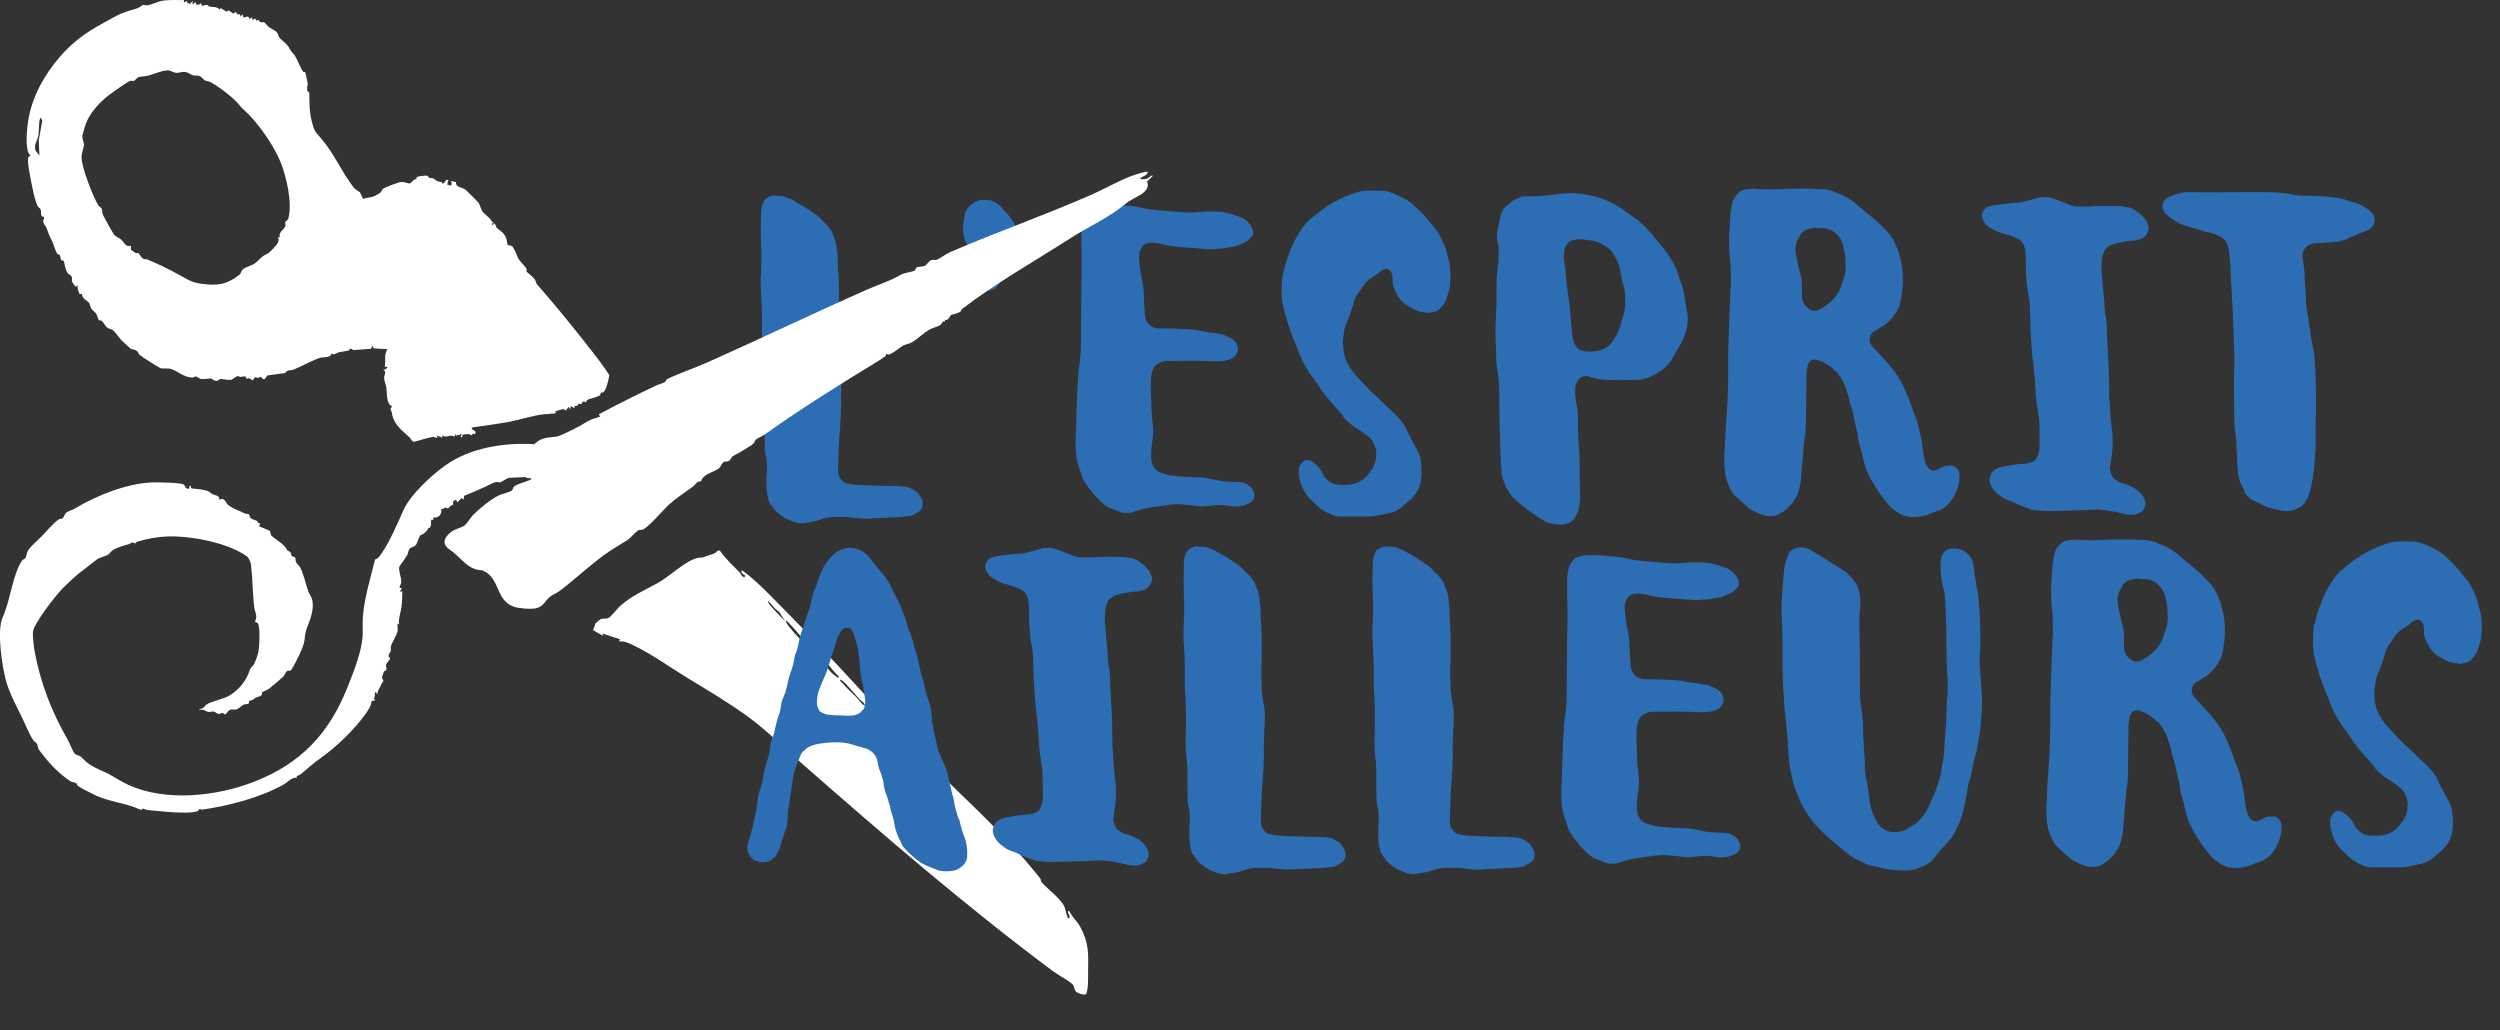
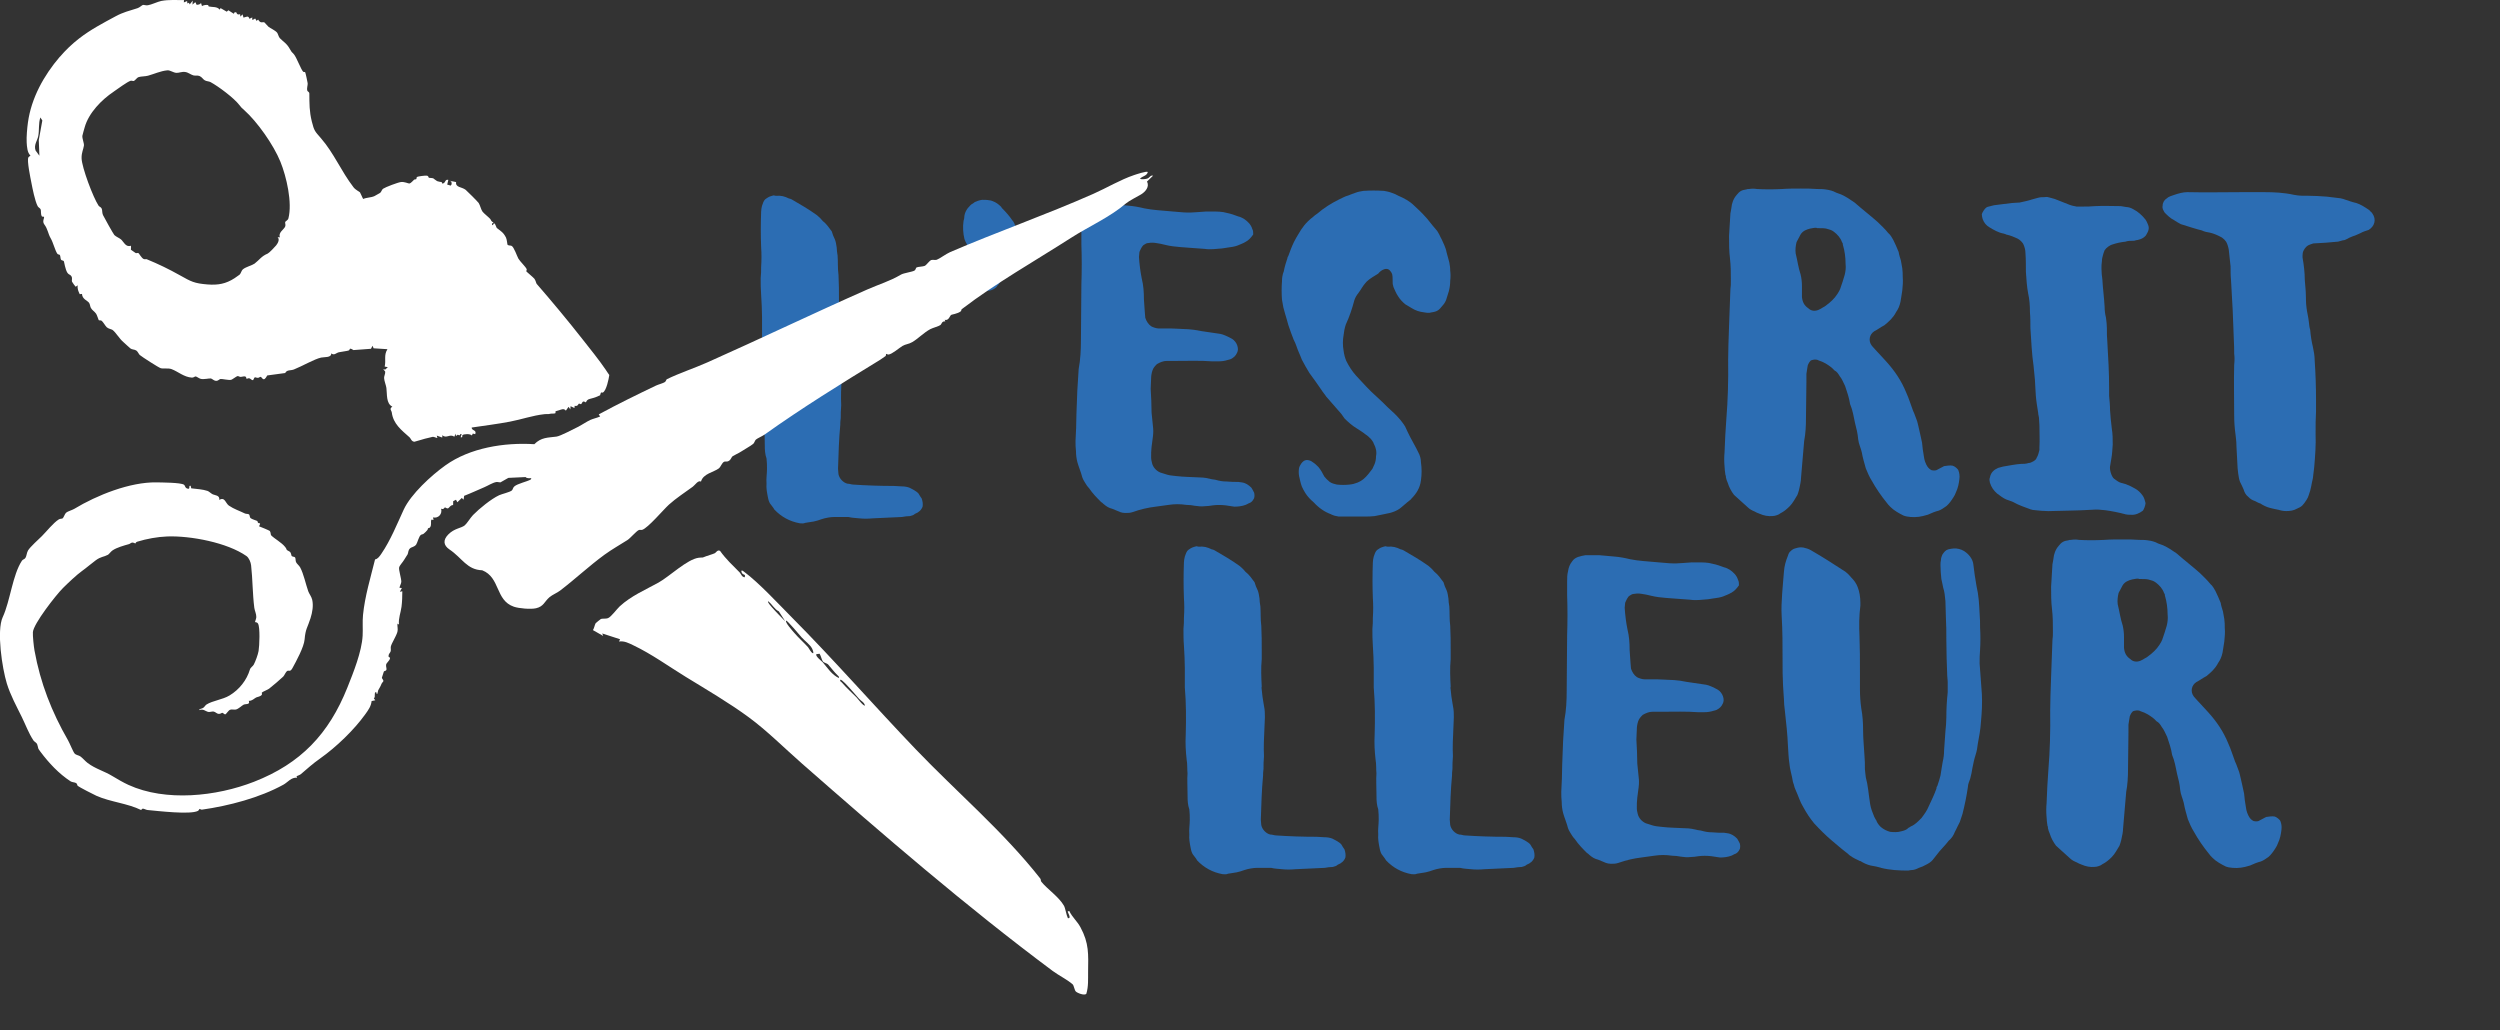
<svg xmlns="http://www.w3.org/2000/svg" viewBox="0 0 1920 791.08" data-name="Calque 1" id="Calque_1">
  <rect x="0" y="0" width="1920" height="791.08" fill="#333333" stroke="none" />
-   <path style="fill: #fff;" d="M461.34,475.46c1.39-.65,3.9.02,5.77-.81,2.43-1.09,6.73-7.05,8.86-9,8.84-8.11,19.67-12.64,29.8-18.25,8.35-4.63,21.96-17.92,30.87-19.06,3.7-.47,1.47.53,5.7-1.17,2.08-.83,4.69-1.38,6.74-2.36.79-.38,1.98-2.89,3.95-1.71,4.3,6.13,9.79,11.21,15.02,16.51,1.14,1.15,1.6,3.71,3.99,3.72l.06-1.74c-1.45-.57-2.32-.9-2.69-2.53-.21-1.79,1.35-.47,2.02.02,11.54,8.57,26.07,24.38,36.58,34.95,32.63,32.84,63.08,67.77,95.06,101.19,31.73,33.16,67.42,63.3,95.86,99.48.67.85.16,1.67.87,2.54,4.62,5.68,13.38,11.47,17.33,18.36,1.08,1.89,1.82,7.18,2.99,9.53,3.14.52-.18-4.2-.11-5.23l1.25-.19c2.08,4.54,6,7.74,8.5,12.35,6.73,12.43,6.07,20.76,5.9,34.31-.07,5.71.35,11.11-1.35,16.83-1.45,1.64-6.98-.58-8.14-1.8-.91-.96-1.5-4.62-2.29-5.35-3.62-3.36-11.01-7.08-15.42-10.37-66.49-49.56-130.07-104.46-192.41-159.15-13.33-11.7-27.2-25.57-41.09-35.74-15.55-11.38-31.92-20.91-48.29-30.96-13.11-8.05-26.16-17.52-40.16-24.2-3.61-1.72-7.02-3.58-11.1-2.95l.8-1.75-13.7-4.45.74,1.91-7.87-4.48c.97-1.46,1.35-4.08,2.09-5.3.13-.21,3.64-3.03,3.86-3.13ZM589.89,461.75c-.71.62,2.36,3.99,2.9,4.61,3.18,3.66,6.94,7.33,10.3,10.86l-4.94-7.69c-3.54-1.73-5.13-5.55-8.25-7.79ZM603.77,476.68c-1.13,1.18,5.02,7.94,6.12,9.24,3.28,3.87,7.29,7.39,10.68,11.12.45.49,2.99,5.42,4.07,4.5.08-1.04-.44-2.39-.89-3.31-1.52-3.15-5.62-5.98-8.04-8.67-.82-.91-11.33-13.51-11.94-12.88ZM627.02,502.4c-1.23,1.38,4.04,5.3,4.91,6.32,3.7,4.32,6.88,9.48,12.32,12.01.36-1.15-.41-1.55-1.09-2.2-2.46-2.36-4.89-5.66-7.25-8.31-.65-.73-3.14-1.21-3.94-2.24-.87-1.12-1.55-4.46-2.54-5.91l-2.4.33ZM645.35,522.08c-.46,1.32.65,1.43,1.2,2.09,3.41,4.04,7.82,7.92,11.28,11.45.93.95,5.32,6.94,6.45,6.2-.61-2.56-2.8-3.32-4.42-5.05-2.49-2.66-4.65-5.49-7.15-8.13-.95-1.01-6.4-7.29-7.36-6.56Z" />
+   <path style="fill: #fff;" d="M461.34,475.46c1.39-.65,3.9.02,5.77-.81,2.43-1.09,6.73-7.05,8.86-9,8.84-8.11,19.67-12.64,29.8-18.25,8.35-4.63,21.96-17.92,30.87-19.06,3.7-.47,1.47.53,5.7-1.17,2.08-.83,4.69-1.38,6.74-2.36.79-.38,1.98-2.89,3.95-1.71,4.3,6.13,9.79,11.21,15.02,16.51,1.14,1.15,1.6,3.71,3.99,3.72l.06-1.74c-1.45-.57-2.32-.9-2.69-2.53-.21-1.79,1.35-.47,2.02.02,11.54,8.57,26.07,24.38,36.58,34.95,32.63,32.84,63.08,67.77,95.06,101.19,31.73,33.16,67.42,63.3,95.86,99.48.67.85.16,1.67.87,2.54,4.62,5.68,13.38,11.47,17.33,18.36,1.08,1.89,1.82,7.18,2.99,9.53,3.14.52-.18-4.2-.11-5.23l1.25-.19c2.08,4.54,6,7.74,8.5,12.35,6.73,12.43,6.07,20.76,5.9,34.31-.07,5.71.35,11.11-1.35,16.83-1.45,1.64-6.98-.58-8.14-1.8-.91-.96-1.5-4.62-2.29-5.35-3.62-3.36-11.01-7.08-15.42-10.37-66.49-49.56-130.07-104.46-192.41-159.15-13.33-11.7-27.2-25.57-41.09-35.74-15.55-11.38-31.92-20.91-48.29-30.96-13.11-8.05-26.16-17.52-40.16-24.2-3.61-1.72-7.02-3.58-11.1-2.95l.8-1.75-13.7-4.45.74,1.91-7.87-4.48c.97-1.46,1.35-4.08,2.09-5.3.13-.21,3.64-3.03,3.86-3.13ZM589.89,461.75c-.71.62,2.36,3.99,2.9,4.61,3.18,3.66,6.94,7.33,10.3,10.86l-4.94-7.69c-3.54-1.73-5.13-5.55-8.25-7.79ZM603.77,476.68c-1.13,1.18,5.02,7.94,6.12,9.24,3.28,3.87,7.29,7.39,10.68,11.12.45.49,2.99,5.42,4.07,4.5.08-1.04-.44-2.39-.89-3.31-1.52-3.15-5.62-5.98-8.04-8.67-.82-.91-11.33-13.51-11.94-12.88ZM627.02,502.4c-1.23,1.38,4.04,5.3,4.91,6.32,3.7,4.32,6.88,9.48,12.32,12.01.36-1.15-.41-1.55-1.09-2.2-2.46-2.36-4.89-5.66-7.25-8.31-.65-.73-3.14-1.21-3.94-2.24-.87-1.12-1.55-4.46-2.54-5.91ZM645.35,522.08c-.46,1.32.65,1.43,1.2,2.09,3.41,4.04,7.82,7.92,11.28,11.45.93.95,5.32,6.94,6.45,6.2-.61-2.56-2.8-3.32-4.42-5.05-2.49-2.66-4.65-5.49-7.15-8.13-.95-1.01-6.4-7.29-7.36-6.56Z" />
  <g>
    <path style="fill: #2c6db3;" d="M594.58,391.14c-.69-1.38-1.73-2.42-2.42-3.45-1.38-1.38-2.07-3.8-2.42-5.87-.69-3.45-1.38-7.25-1.04-10.36-.35-3.8.35-7.6.35-11.05,0-2.76,0-5.53-.35-8.29-.35-.69-.35-1.73-.69-2.42-.69-3.11-.69-6.56-.69-10.36,0-4.84-.35-10.02,0-14.85-.35-3.45,0-6.91-.69-10.71-.69-6.22-1.04-12.44-.69-19,.35-12.09.35-24.18-.69-36.27v-14.85c0-5.53-.35-11.4-.69-17.27-.35-4.15-.35-8.64-.35-12.78.35-3.11.35-5.87.35-8.64.35-5.18.35-10.02,0-15.2-.35-8.64-.35-17.96,0-27.29,0-1.38.35-3.11.69-4.49.69-1.73,1.04-3.8,2.76-5.18,1.04-.69,2.42-1.73,3.8-2.07.69-.35,1.38-.35,2.42-.69.35,0,1.04.35,1.73.35,3.8-.35,6.56.35,10.02,2.07.69,0,1.38.35,2.07.69,6.56,3.8,13.13,7.6,19.34,12.09,1.73,1.38,3.45,3.11,4.49,4.49,2.76,2.07,4.84,5.18,6.91,7.95.69,2.42,1.38,4.14,2.42,6.22.69,1.73,1.04,3.8,1.38,6.22,0,1.73.35,4.14.69,6.22.35,4.84,0,9.67.69,14.85.35,6.22.35,12.78.35,19v6.56c-.69,7.25-.35,14.16,0,21.07-.35,1.04,0,1.73,0,2.42.35,3.45.69,6.91,1.38,10.36,0,.69.35,1.38.35,2.07.69,3.11.69,6.22.69,8.64,0,3.11-.35,5.87-.35,8.64-.35,6.91-.69,14.51-.35,21.42-.35,3.46-.35,7.25-.35,9.67-.35,2.42-.35,3.8-.35,5.18-1.04,11.05-1.38,22.45-1.73,33.85,0,1.38.35,3.11.35,4.15.69,3.45,3.8,6.56,6.91,7.25,1.73,0,3.11.69,4.49.69,10.36.69,20.73,1.04,31.09,1.04,2.07,0,4.15.34,6.22.34s4.15.35,5.87,1.04c2.07,1.04,5.53,2.76,6.91,4.49.69,1.38,1.73,2.76,2.42,3.8.69,2.07,1.04,4.14.69,6.22-1.04,2.76-3.11,4.49-5.87,5.53-1.04,1.04-2.42,1.38-3.8,1.73-2.07,0-4.15.34-6.22.69-7.6.35-14.85.69-22.45,1.04-3.45.35-7.25.35-10.36,0s-5.53-.35-8.29-1.04h-10.71c-3.11,0-6.91.69-10.02,1.73-1.73.69-4.15,1.38-5.87,1.73-2.42.35-4.15.69-6.56,1.04-1.38.69-2.76.34-4.15.34-7.6-1.38-14.16-4.84-19.69-10.71Z" />
    <path style="fill: #2c6db3;" d="M753.48,220.84c-1.38-1.38-1.38-4.14-1.04-5.53,0-1.04.69-2.07,1.04-2.76.69-1.04,1.04-1.73,1.38-3.11.69-.69.69-2.42,1.38-3.8,0-2.76-.69-4.84-2.76-6.56-1.38-1.04-3.45-2.42-4.84-3.45-1.73-1.73-3.8-3.46-4.84-5.53-.69-.69-1.04-1.73-1.38-2.76-.69-1.04-1.38-2.76-1.73-3.8-1.04-4.15-1.38-9.33-.69-13.82.35-1.04.69-2.76.69-4.15.35-2.07,1.04-3.45,2.42-5.53,1.38-1.38,2.42-3.11,4.15-3.8.69-.35.69-.69,1.38-1.04,1.38-.69,3.45-1.38,5.53-1.73,1.73,0,4.15,0,5.53.35,1.38,0,2.42.69,2.76.69,2.76,1.04,4.49,2.42,6.56,4.49,0,.35.35.69.69,1.04,2.76,2.76,5.53,5.87,7.6,8.98,1.38,1.38,2.07,3.46,2.76,5.18.35,1.04.35,2.07.69,2.76,0,1.38.35,2.42.35,2.76v2.07c-.69,4.49-1.38,8.64-2.07,12.78-.35,1.38-.69,2.07-.69,3.11-1.04,2.07-1.73,4.84-2.07,7.25-.35.35-.69.69-1.04,1.04-.35,1.38-1.04,3.11-2.07,3.8-1.38,1.73-2.42,3.11-3.8,4.84-.69,1.38-2.07,3.45-3.45,4.84,0,0-.35.69-.69,1.04-1.38,1.38-3.45,2.42-5.53,2.76-2.42.35-4.49-.35-6.22-2.42Z" />
    <path style="fill: #2c6db3;" d="M860.22,393.22l-5.87-2.42c-2.76-.69-4.49-1.73-6.91-3.8-.69-.69-1.04-1.04-1.73-1.38-3.11-3.11-6.56-6.56-9.33-10.71-1.38-1.38-2.42-3.11-3.45-4.84-.69-1.04-1.38-2.42-1.73-3.46-1.04-4.15-2.76-7.95-3.8-11.75-.69-2.76-1.04-5.53-1.04-8.29-.35-2.76-.35-5.18-.35-7.95.35-6.91.69-13.47.69-20.38.35-6.22.35-12.44.69-18.31l1.04-16.58c1.38-7.25,1.73-14.85,1.73-22.11,0-14.51.35-28.67.35-42.83.35-10.36.35-20.73,0-30.74v-10.36c0-2.76,0-5.53.69-7.95.35-2.76,1.38-5.53,3.11-7.6,1.04-1.73,2.76-2.76,4.49-3.46,2.07-.69,3.8-1.04,5.87-1.38h10.36l11.75,1.04c4.15.35,7.95,1.04,12.09,2.07,3.45.69,6.56,1.04,10.02,1.38l12.09,1.04c13.82,1.38,13.82.69,25.22,0h4.84c3.45,0,7.6,0,11.05,1.04,3.45.69,6.22,1.73,8.98,2.76,1.73.35,2.76,1.04,4.15,1.73,3.11,2.07,5.53,4.49,6.56,7.95.69,1.04.69,2.76.69,4.15-1.73,2.42-3.45,4.49-6.22,5.87-1.73,1.04-3.8,1.73-6.22,2.76-2.07.69-4.15,1.04-6.91,1.38-1.38.35-3.11.35-4.49.69-4.49.35-9.33,1.04-13.47.35-6.56-.35-12.78-1.04-18.65-1.38-4.15-.35-7.6-.69-11.75-1.73-3.11-.69-4.15-1.04-6.91-1.38-2.07-.35-3.8-.35-5.87,0-1.38,0-2.42.69-3.45,1.38-1.38.69-2.76,3.8-3.45,5.53,0,1.38-.35,2.42-.35,3.8.35,5.53,1.04,11.05,2.07,16.24,1.38,5.53,1.73,10.71,1.73,16.24.35,3.45.35,6.91.69,10.02,0,1.38.35,2.76.35,4.14.69,2.42,2.42,5.18,4.49,6.56,1.04.69,4.15,1.73,5.87,1.73h10.02c3.11,0,5.53.35,7.95.35,3.11,0,6.56.35,9.33.69,6.91,1.38,13.82,2.07,20.04,3.11,2.07.35,5.87,2.07,8.98,3.8,3.8,2.42,5.53,7.6,3.8,10.71-1.04,2.42-2.76,3.8-4.84,4.84-.69.35-1.38.35-2.42.69-2.07.69-4.49,1.04-7.25,1.04h-4.49c-8.98-.69-18.31-.34-27.64-.34h-7.25c-2.76,0-5.18,1.04-7.6,2.42-1.38,1.38-2.76,2.76-3.45,4.84-.69,2.07-1.04,4.15-1.04,5.87,0,2.76-.35,5.53-.35,8.29.35,6.22.69,12.09.69,18.31l1.04,10.36c.35,2.42.35,5.18,0,7.95l-1.04,7.95c-.35,2.76-.35,5.53-.35,7.95,0,1.73.35,3.11.69,4.49.69,3.11,3.11,5.87,6.22,7.25,1.73.69,3.8,1.04,5.53,1.73,2.42.69,4.49.69,6.91,1.04,5.87.69,11.75.69,17.96,1.04,3.45,0,6.56.69,9.33,1.38.69,0,1.38.34,2.42.34,3.8,1.04,5.87,1.38,8.64,1.38,3.45.35,6.56.35,9.33.35.69,0,1.73.34,2.42.34,3.11.35,5.53,2.07,7.6,4.15.69,1.04,1.38,2.42,2.07,3.8.35,1.38.35,2.76,0,4.15-1.04,2.07-2.07,3.45-4.49,4.14-.35.35-1.38.69-2.07,1.04-2.76,1.04-5.87,1.38-8.64,1.38l-6.91-1.04c-3.45-.35-6.56-.35-9.33,0-2.42.35-4.49.69-6.56.69-2.42.34-5.18,0-7.6-.34-1.73-.35-4.15-.69-6.56-.69-4.49-.69-8.98-.69-13.47,0-3.45.35-6.56,1.04-10.02,1.38-5.87.69-11.75,2.07-17.62,4.15-2.07.69-3.45.69-5.87.69-1.38,0-2.76-.34-3.8-.69Z" />
    <path style="fill: #2c6db3;" d="M1022.22,394.94c-4.84-1.73-9.33-4.84-13.13-8.98-2.42-2.07-4.84-4.49-6.56-7.25-1.04-1.73-2.07-3.45-2.76-5.18-1.04-2.76-1.38-5.18-2.07-7.94-.35-1.73-.35-4.49,0-6.22.35-1.38,1.04-2.42,1.73-3.46,2.07-2.76,4.15-3.11,6.91-2.07.69.35,1.38.69,1.73,1.04,1.73,1.04,3.11,2.42,4.49,3.8,1.73,2.07,3.11,4.49,4.49,7.25,1.04,1.38,2.42,2.76,4.15,4.15,1.38,1.04,3.8,1.73,5.53,2.07,3.11.35,6.56.35,9.67,0,4.15-.35,8.29-2.07,11.05-4.49,2.42-2.07,4.49-4.84,6.56-7.6.69-1.38,1.04-2.42,1.73-3.8.69-1.73,1.04-3.8,1.04-5.87.69-3.11,0-6.56-1.73-9.67-.35-1.38-1.38-2.42-2.07-3.46-1.38-1.38-2.76-2.76-4.49-3.8-2.07-1.73-4.49-3.11-6.56-4.49-3.45-2.07-6.56-4.84-9.33-7.6-.69-1.04-1.73-2.42-2.42-3.45-3.8-4.49-7.95-8.98-11.75-13.47-1.04-1.73-2.42-3.11-3.45-4.84-3.11-4.49-6.22-8.98-9.33-13.13-2.07-3.46-4.15-6.91-5.87-10.36-.69-2.07-1.73-4.15-2.42-5.87-1.38-3.11-2.07-6.22-3.8-9.33-1.38-3.46-2.76-7.25-4.15-11.4-.34-1.38-.69-2.42-1.04-3.8-1.04-3.11-1.73-6.22-2.76-9.67-.34-1.73-.69-3.8-1.04-5.87-.35-4.84-.35-9.33,0-14.16,0-2.42.35-5.18,1.38-7.6.69-3.8,1.73-6.91,2.76-10.02,0-.69.35-1.38.69-1.73,1.38-3.8,2.76-7.6,4.49-11.05,1.04-2.07,2.07-3.8,3.11-5.53,2.76-4.84,5.87-9.33,11.4-13.47,1.04-1.04,2.07-1.73,3.11-2.42,5.18-4.49,10.71-7.95,16.93-11.05,3.8-1.73,3.8-2.07,7.25-3.11,1.73-.69,3.45-1.38,5.53-2.07,1.73-.69,3.8-1.04,5.87-1.38,5.18-.34,10.36-.34,15.89,0,1.73.35,3.8.69,5.53,1.38,2.07.69,3.8,1.38,5.53,2.42,4.15,1.73,8.64,4.15,11.75,7.25,5.53,5.18,8.64,7.95,14.16,15.2,1.04,1.38,2.42,2.76,3.8,4.49,1.04,1.73,2.07,3.45,2.76,5.18,1.04,1.73,1.73,3.8,2.76,5.87.69,1.73,1.38,3.45,1.73,5.53.69,2.42,1.38,5.18,2.07,7.6.35,2.07.69,3.8.69,6.22.34,2.76.34,5.18,0,7.95,0,2.76-.35,5.18-1.04,7.95-.69,1.73-1.04,3.8-1.73,5.53-.35,1.73-1.73,4.14-3.11,5.53-2.76,3.45-3.8,4.49-8.29,5.18-2.42.69-3.8.34-5.87,0-3.45-.35-6.56-1.38-9.33-3.11l-5.18-3.11c-2.07-1.73-3.8-3.45-5.53-6.22-1.38-2.07-2.42-4.49-3.46-6.91-.69-2.76-.69-1.73-.69-5.87,0-1.38,0-2.76-.35-4.15-.35-1.04-1.04-2.07-2.07-3.11-1.38-1.04-2.42-1.04-3.8-.69-2.07.69-3.46,1.73-4.84,3.45-2.76,1.73-6.56,3.8-8.98,6.22-3.45,3.8-3.8,5.53-6.22,8.64-1.38,1.73-2.42,3.45-3.11,5.53-1.73,6.56-3.8,12.78-6.56,18.65-1.04,3.11-1.38,5.53-1.73,8.29-.69,3.8-.69,7.95,0,11.75.34,2.76,1.04,5.53,2.07,7.95,2.07,4.15,4.49,7.94,7.6,11.4,5.18,5.53,10.02,11.05,15.54,15.89,3.11,2.76,5.87,5.53,8.64,8.29,3.45,3.11,6.91,6.22,10.02,10.02,1.38,1.73,2.42,3.11,3.45,4.84,2.42,5.53,5.18,10.71,8.29,16.24.69,1.04,1.04,2.42,1.73,3.45,1.38,2.42,2.07,5.18,2.07,7.6.69,4.84.69,9.33,0,14.16-.69,5.53-3.45,10.02-7.25,13.82-.35.69-1.04,1.04-1.38,1.38-2.76,2.07-5.18,4.49-7.95,6.56-2.07,1.38-4.49,2.42-7.25,3.11-3.8.69-7.6,1.73-11.75,2.42-2.42.34-5.18.34-7.94.34h-19.69c-2.07-.34-3.8-.69-5.87-1.73Z" />
-     <path style="fill: #2c6db3;" d="M1192.18,402.2c-1.73-.35-3.8-.69-5.53-1.73s-3.45-2.07-5.18-3.11c-6.56-4.49-12.44-8.64-17.96-13.82-2.07-2.07-3.8-3.8-5.18-6.56-.69-1.04-1.38-2.07-2.07-3.46-.69-2.07-1.38-3.8-2.07-5.87-.69-2.07-1.04-4.15-1.04-6.56-.35-1.38-.35-2.42-.35-3.8-.35-5.53-.35-11.75-.69-17.27,0-3.45,0-6.91-.34-10.71-.35-7.6-.35-15.54-.35-23.14v-6.22c0-3.8-.35-7.25-.69-10.71-1.04-5.53-1.73-11.05-1.73-16.93v-4.14c-.69-8.64-.69-16.93,0-25.56,0-2.07,0-4.15.35-7.6v-15.54c0-6.22.34-11.75,1.38-17.27.35-4.84.35-10.02,0-14.51-.69-1.73-.69-3.11-1.04-4.49,0-2.07,0-4.15.35-6.22,1.04-3.46,1.38-7.25,2.07-10.36.69-3.11,1.73-5.18,3.8-7.6,1.04-.69,1.73-1.73,3.11-2.42,1.38-1.38,3.11-2.76,4.84-3.46,2.42-1.38,4.84-2.07,7.6-2.42h8.29c6.56-.35,13.13-1.04,19.69-2.07,2.07,0,4.49-.35,6.56-.35h3.8c5.18.69,10.36,1.38,15.54,2.76,1.38.35,2.76.69,3.8,1.04,3.46,1.38,6.56,2.42,9.67,4.15,2.42,1.38,4.49,2.76,6.91,4.14,4.49,3.11,8.64,6.56,13.47,9.67.35.35,1.04.69,1.38,1.73,1.04.69,2.07,1.38,3.11,2.42,1.73,1.73,3.45,4.15,5.53,6.22,3.11,3.8,5.87,7.6,8.98,11.05,3.8,5.18,7.25,10.36,9.67,16.24.35,1.73,1.04,2.76,1.38,4.15.69,2.76,1.73,5.18,2.76,7.95.35,1.38.69,2.76,1.04,3.8,1.04,6.56,2.07,12.78,3.11,19,0,3.8,0,7.25-1.04,10.71-.34,1.04-.69,2.42-1.38,4.15-.34,1.73-1.38,3.46-2.42,5.53-2.07,4.49-4.84,8.29-7.25,12.78-.35,1.04-1.38,2.42-2.42,3.45-2.07,2.76-4.84,4.84-7.6,6.56-.69.35-1.38.69-1.73,1.04-2.07,1.04-3.8,2.07-5.53,2.76-2.42,1.04-5.18,1.73-7.6,2.07h-2.07c-8.29.35-16.24.35-24.18,0-3.11,0-6.91-.69-10.02-1.73-1.38-.34-2.42-.69-3.8-1.04-2.07,0-4.15,0-5.53,1.38-2.07,1.73-3.45,4.15-3.8,7.25v4.15c0,1.38,0,3.11.35,4.49,1.38,6.91,2.07,14.16,1.73,21.07,0,4.84.35,10.02.69,14.85.69,8.29.69,16.93.69,25.56,0,4.84.35,9.67.35,14.51,0,3.11-.69,5.53-1.04,8.64-.69,2.42-2.07,5.18-3.45,7.25-1.73,2.76-4.15,3.8-6.91,4.49-3.45.69-6.56.35-10.02-.35ZM1230.52,268.51c4.49-1.73,7.6-5.18,10.02-9.67.35-.35.69-1.04,1.04-1.73,1.38-2.42,2.42-4.84,3.11-7.95.69-2.42,1.38-5.18,2.42-7.95.69-3.45,1.38-6.91,1.04-10.71,0-3.45,0-6.91-1.04-10.02-1.38-4.14-2.07-8.64-2.76-12.78-.34-1.73-1.04-3.8-1.73-5.87-.69-1.73-1.73-3.8-2.76-5.53-1.38-2.42-3.11-4.49-5.18-6.22-1.38-.69-2.42-1.38-3.45-2.07-2.76-1.73-5.18-2.42-7.95-3.11-2.42-.35-5.18-.69-7.6-1.04-2.76-.34-5.53,0-7.95.69-1.38.35-2.42,1.04-3.46,2.07-1.38,1.38-2.76,4.15-2.76,5.53-.34,2.07-.34,4.15-.34,6.56.69,5.53,1.38,11.05,1.73,16.58.69,6.56,1.73,12.44,2.42,19,.35,2.07.69,4.14.69,6.56.35,6.22,1.04,12.44,1.73,18.65.34.69.34,1.38.69,2.42.35,1.73,1.38,3.46,2.76,5.18,1.04,1.04,2.07,1.73,3.45,2.07,4.15,1.38,11.4,1.04,15.89-.69Z" />
    <path style="fill: #2c6db3;" d="M1461.96,395.98c-3.45-1.73-7.25-3.8-10.02-6.56-1.04-1.04-2.07-2.07-2.76-3.11-4.49-5.53-8.29-11.05-11.75-17.27-1.73-2.76-3.11-5.87-4.49-9.33-1.04-3.8-2.42-8.29-3.11-12.44-.69-3.11-2.42-6.56-2.76-10.02-.35-4.49-1.38-8.29-2.42-12.44-1.04-4.84-1.73-9.67-3.8-14.51-.69-4.84-2.42-9.67-3.8-13.82-1.38-2.76-2.42-5.53-4.15-7.6-1.04-1.73-2.07-3.46-4.15-4.49-1.73-2.07-3.8-3.45-6.56-5.18-1.73-1.04-3.45-1.73-5.53-2.42-1.73-1.04-3.8-.69-5.87,0-1.04,1.04-1.73,2.07-2.42,3.8,0,.69-.35,1.38-.35,2.07-.35,1.73-.35,2.76-.69,4.49v6.22c0,9.33-.34,18.65-.34,28.33,0,5.53-.35,11.75-1.38,16.93-.69,9.33-1.73,19-2.42,28.33,0,2.42-.69,5.53-1.38,8.64-.35,1.38-.69,2.76-1.38,4.49-1.73,2.76-3.46,6.22-5.87,8.64s-4.49,4.15-7.25,5.53c-1.04,1.04-4.15,2.07-5.87,2.07-3.45.34-6.91-.34-10.02-1.73-1.73-.69-2.76-1.04-3.8-1.73-1.73-.69-3.8-1.73-5.18-3.11-3.45-3.11-7.25-6.56-10.71-9.67-2.07-2.76-3.8-5.87-4.84-9.33-.69-1.73-1.04-2.42-1.38-4.15,0-.69,0-1.38-.35-1.73-.34-2.42-.69-4.84-.69-6.56-.35-3.8-.35-7.25,0-11.05.35-8.64.69-16.93,1.38-25.56q1.73-21.07,1.38-45.6c0-5.87.34-15.89.69-25.56.35-9.33.69-18.65,1.04-28.33.35-2.07.35-4.49.35-6.22,0-6.22,0-11.75-.69-17.62-.69-5.53-.69-11.4-.69-17.27.35-5.53.69-11.05,1.04-17.27.35-1.04.35-2.42.69-3.8.35-4.15,1.73-7.6,4.15-10.36,2.07-2.76,4.14-3.8,7.25-4.15.69-.35,1.38-.35,2.07-.35,2.42-.35,4.15-.35,6.22,0,6.22.35,12.44.35,19.34,0,4.49-.35,9.67-.35,14.51-.35,4.14,0,8.29,0,12.44.35,2.07,0,4.49,0,6.56.35,2.76.35,5.53,1.04,7.95,2.42,1.38.35,2.42,1.04,3.8,1.38,3.8,1.73,6.91,3.8,10.36,6.22,5.87,5.18,11.75,9.67,17.62,14.85,2.76,2.76,5.87,5.53,8.29,8.64,1.73,1.38,2.76,3.46,3.8,5.18,1.38,2.76,2.76,5.87,4.15,9.33.35,2.42,1.04,4.15,1.73,6.56.34,1.73.69,4.15,1.04,5.87.35,2.42.35,4.49.35,6.56.34,3.8,0,7.25-.35,10.71-.35,3.11-1.04,5.87-1.38,8.64-.69,3.11-1.73,5.53-3.45,7.95-2.07,4.14-5.53,7.25-8.98,10.02-2.76,1.38-4.84,3.11-7.6,4.49-3.8,2.42-4.84,7.25-2.07,11.05.69.69,1.38,1.73,2.76,3.11,2.76,3.11,5.87,6.22,8.29,8.98,6.56,7.25,11.75,14.85,15.54,24.18,2.07,4.49,3.46,9.33,5.18,13.82,1.38,2.76,2.07,5.53,3.11,7.94.35,1.38.69,2.42,1.04,4.15,1.04,4.15,1.73,7.95,2.76,12.44.35,3.46.69,6.91,1.38,10.36.35,3.11,1.38,5.87,2.76,7.95.69,1.04,1.73,2.07,3.11,2.76,1.38.35,2.76.35,3.8,0,2.42-1.38,4.14-2.07,5.87-3.11,2.07-.34,4.84-.69,6.56-.34,1.38.34,4.15,2.42,4.49,3.8.69,1.73,1.04,4.15.69,6.56-.35,3.11-1.04,6.91-2.76,10.36-.34,1.04-1.04,2.42-1.73,3.45-1.73,2.76-3.46,5.18-5.53,6.91-2.07,1.38-3.8,2.76-5.87,3.45-2.76.69-5.18,1.73-8.29,3.11-1.04.35-2.42.69-3.8,1.04-4.15,1.04-8.64,1.04-12.44.34-1.04-.34-1.73-.34-2.42-.69ZM1400.13,236.04c.69-.35,1.38-.69,1.73-1.04,3.8-2.76,6.91-5.53,9.33-9.33,1.04-1.73,1.73-2.76,2.07-3.8,1.38-3.8,2.42-7.25,3.45-10.71.69-2.76,1.04-5.53.69-8.64,0-4.84-.69-10.02-2.07-14.51,0-1.04-.35-1.73-.69-2.07-1.04-3.11-3.45-5.87-6.22-7.95-1.73-1.38-3.45-1.73-5.87-2.42-1.73-.35-3.8-.35-6.91-.35-1.38-.69-3.11,0-5.53.35-2.76.69-5.53,1.73-7.25,4.49-1.04,2.07-1.38,2.76-3.11,5.87-.69,2.76-1.04,5.87-.69,8.64,1.38,5.53,2.07,11.05,3.8,16.24.69,2.76,1.04,5.87,1.04,8.98v8.29c.35,3.8,1.73,6.56,4.84,8.64,2.07,2.07,4.84,2.42,7.6,1.38,1.04-.35,2.76-1.38,3.8-2.07Z" />
    <path style="fill: #2c6db3;" d="M1632.26,394.94c-5.18-1.38-10.36-2.42-15.54-3.11-3.11-.34-6.56-.69-10.02-.34-11.05.69-22.45.69-33.51,1.04-3.45,0-6.91-.35-10.02-.69-1.38,0-2.76-.34-3.8-.69-4.49-1.73-8.98-3.11-13.13-5.53-1.73-.69-3.45-1.38-5.53-2.07-2.42-1.04-4.49-2.76-6.91-4.49-2.42-2.07-4.49-4.84-5.53-8.29,0-.69-.35-1.38-.35-2.07s0-1.38.35-2.07c.69-3.8,3.11-5.87,6.22-7.25,1.04-.35,2.42-.69,3.8-1.04,4.49-.69,8.98-1.73,13.82-2.07,2.07,0,3.8,0,5.87-.69,1.38,0,2.42-.69,3.8-1.38,1.04-.69,2.07-1.38,2.42-2.76,1.04-1.38,1.73-4.49,2.07-5.87v-2.07c.34-5.53,0-11.05,0-16.93,0-1.73-.35-3.8-.35-5.87-.35-1.73-.69-3.11-.69-4.15-.69-4.49-1.38-8.29-1.73-12.78-.35-3.8-.35-7.95-.69-12.09-.34-3.46-.69-6.91-1.04-10.71-1.38-9.33-1.73-19-2.42-29.02,0-3.8,0-8.29-.35-12.09,0-5.18-.34-10.02-1.38-14.51-1.04-5.53-1.38-11.4-1.73-16.58,0-4.84,0-10.02-.35-14.51,0-2.42-.69-4.49-1.38-6.22-.35-1.38-2.76-3.8-4.15-4.49-2.76-1.38-5.87-2.76-9.33-3.45-.34-.35-1.04-.35-1.73-.69-4.15-.69-7.6-2.76-11.05-4.84-2.42-1.38-4.15-3.46-5.18-6.22-.35-1.38-.69-2.42-.69-3.8.34-1.38,2.07-4.15,3.45-5.18.69-.35,1.38-.69,1.73-.69l4.15-1.04c4.49-.69,8.98-1.04,13.82-1.73,1.73,0,3.8-.35,5.87-.35,3.11-.69,6.56-1.38,9.67-2.42,1.38-.35,2.42-.69,3.8-1.04,2.42-.69,3.11-.69,5.87-.69,1.38-.35,2.76,0,3.8.34,1.38.35,2.76.69,3.8,1.04,3.8,1.38,7.6,3.11,11.4,4.49,1.73.69,3.8,1.04,5.53,1.38h4.14c3.46,0,6.56,0,10.02-.35,6.56-.35,13.13,0,19.69,0,1.38.35,2.76.35,4.14.69,1.73,0,3.8.69,5.53,1.73,3.46,1.73,6.56,4.49,9.33,7.95.69,1.04,1.38,2.42,1.73,3.46,1.38,2.76.69,5.18-1.04,7.95-.34.69-.69,1.04-1.04,1.38-2.07,2.07-4.84,2.76-7.25,3.11-.69.35-1.38.35-2.07.35-2.07,0-3.8,0-5.87.69-3.45.35-6.56,1.04-9.67,2.07-1.38.35-2.42,1.04-3.45,1.73-1.04.69-2.07,1.73-2.76,2.76-.69,1.73-1.04,2.76-1.38,4.15s-.69,2.42-.69,4.15c-.35,2.07-.35,4.14-.35,5.87,0,3.11.35,5.87.69,8.29.35,6.91,1.38,14.16,1.73,21.07,0,2.76.35,5.53,1.04,8.29.35,2.76.69,5.53.69,7.95,0,3.8,0,7.25.35,10.71.69,11.75,1.38,23.49,1.38,35.58v5.87c.34,3.8.69,6.91.69,10.71.35,4.49.69,9.67,1.38,14.51.69,3.8.69,8.29.69,12.09-.34,3.8-.34,6.91-1.04,10.71-.35,2.07-.69,3.8-1.04,6.22s1.04,7.6,3.11,9.33c2.07,1.38,3.11,2.42,5.18,3.11,1.38.34,2.42.69,3.8,1.04,2.76,1.04,4.84,2.07,7.25,3.46,2.42,1.38,4.15,3.11,5.87,5.53,1.04,1.38,1.73,4.15,2.07,5.53,0,1.73-1.38,5.18-2.07,5.87-2.76,2.07-5.87,3.46-9.33,3.11-1.38,0-2.76,0-4.15-.35Z" />
    <path style="fill: #2c6db3;" d="M1749.71,391.49c-2.42-.35-4.49-1.04-6.22-1.38-2.76-.69-5.53-2.07-7.6-3.46-1.38-.34-2.42-1.04-3.8-1.73-2.76-1.04-3.45-1.38-5.53-3.46-1.73-1.38-2.76-3.11-3.46-5.53-.69-1.73-1.73-3.8-2.76-5.87-.69-1.73-1.04-3.8-1.38-6.22-.34-2.42-.69-5.87-.69-8.29-.35-4.49-.35-8.64-.69-13.13,0-3.11-.35-5.53-.69-8.63-.69-4.84-1.04-9.67-1.04-14.86,0-13.13-.35-26.25,0-38.69.35-3.11.35-6.22,0-8.64,0-3.11,0-5.87-.35-12.78-.35-12.09-1.04-27.64-2.07-43.53-.35-3.45-.35-7.25-.35-10.71-.35-4.49-1.04-8.29-1.38-12.78-.35-2.07-1.04-4.49-2.07-6.22-.69-1.04-2.07-2.42-3.11-3.11-3.11-1.73-6.22-3.11-9.33-3.8-2.07-.34-4.15-.69-6.22-1.73-2.07-.35-13.13-3.8-16.24-4.84-2.07-1.04-3.45-2.07-5.18-3.11-2.76-1.38-4.84-3.46-6.91-5.53-.35-.35-.69-1.04-1.04-1.73-.69-1.04-1.04-2.76-.69-3.8,0-2.42,1.38-4.49,3.11-5.53,1.38-1.38,3.8-2.07,5.87-2.76,3.11-1.04,6.56-2.07,10.02-2.07,14.16.35,27.98,0,42.14,0h16.93c7.25,0,15.2.35,22.8,2.07,2.07.34,4.14.69,6.22.69h4.15c5.18,0,10.02.35,14.85.69,2.42.35,5.53.69,8.64,1.04,1.04,0,2.42.34,3.8.69,3.45,1.04,6.56,2.42,10.02,3.11,3.45,1.04,6.56,3.11,9.67,5.18.69.35,1.04,1.04,1.38,1.38.69.34,1.04,1.04,1.38,1.38,3.46,4.84,1.73,10.02-2.76,12.78-2.07.69-4.49,1.38-6.22,2.42-1.73.69-3.45,1.73-5.87,2.42-1.73.69-3.46,1.38-5.18,2.42-.69.35-1.38.69-2.42.69-1.38.35-2.42.69-3.8,1.04-6.56.69-12.44,1.04-19,1.38-1.04.35-2.42.69-3.8,1.38-2.42,1.38-3.45,3.45-4.15,5.18-.35,1.38-.35,3.11-.35,4.15,1.04,5.87,1.73,11.75,1.73,17.27.35,2.76.35,5.53.69,8.29.34,4.84,0,8.98.69,13.47.35,3.11,1.38,6.91,1.73,10.36.34,2.42.34,4.14,1.04,6.22.35,4.49,1.04,8.98,2.07,13.13.69,3.11,1.38,6.91,1.38,10.36.69,10.02,1.04,20.38,1.04,30.4v8.64c-.34,5.53-.34,11.05-.34,17.27.34,8.64-.35,17.27-1.04,25.56-.35,3.11-.69,5.87-1.04,8.64-1.04,4.14-1.38,8.29-3.11,12.78-.35,1.38-1.04,2.76-1.73,3.8-2.76,4.15-3.45,5.18-7.6,6.91-2.42,1.38-5.18,1.73-7.95,1.73-2.07,0-4.15-.35-6.22-1.04Z" />
-     <path style="fill: #2c6db3;" d="M721.01,668.54c-.69-.35-1.38-.35-1.73-.69-4.49-1.73-8.64-3.11-12.44-5.53-4.15-3.11-7.95-6.22-11.4-10.02-1.38-1.38-2.76-3.11-3.45-5.18-.35-1.04-1.04-2.42-1.73-3.45-1.04-2.42-2.07-5.18-2.76-7.6-.69-4.15-1.38-7.95-2.76-11.75-.69-1.73-1.04-3.8-1.38-5.87-1.04-2.42-1.38-5.18-2.42-7.6-1.38-3.11-2.07-6.56-2.42-9.67-.35-2.76-1.38-5.18-2.07-7.6-1.73-3.46-2.07-6.56-2.76-9.67,0-.69-.35-1.38-.69-2.07-1.38-3.11-4.15-5.53-7.6-6.91-4.49-1.38-8.98-2.42-13.13-3.8-3.11-.69-6.22-1.04-8.98-1.04h-.69c-4.84,0-7.95.35-10.71.69-3.45.34-6.22,1.04-8.98,2.07-2.42,1.04-3.45,1.73-5.53,3.8-1.04.69-2.07,2.07-2.42,3.11-1.73,3.8-3.11,7.6-4.49,11.4-.35,1.38-.69,2.42-1.04,3.8-1.38,8.64-2.42,17.27-3.8,25.56-.69,4.15-.69,7.95-1.04,12.09-.35,1.73-.69,3.8-1.73,5.87-1.04,3.8-2.76,7.6-3.45,11.4-.69,2.42-2.07,4.84-3.45,7.25-1.38,1.73-3.11,3.11-4.84,4.15-2.76,1.04-6.22,1.38-8.98.35-3.11-.69-3.8-1.38-5.53-3.46s-2.07-3.11-2.42-5.53c-.35-1.04-.35-2.42,0-3.8.69-4.49,2.76-8.98,3.8-13.47,1.38-6.56,3.11-13.13,3.8-19.69,0-1.38.35-2.42.35-3.8.35-2.07,1.04-4.15,1.73-5.87.69-2.76,1.73-5.18,2.07-7.95.69-4.49,1.73-8.98,3.11-13.47.69-1.73,1.04-3.8,1.73-5.87.35-2.07.35-3.8.69-5.87.35-2.07.69-3.8,1.38-5.87,1.38-2.42,2.07-4.84,2.42-7.6,1.04-3.8,1.73-7.95,3.45-11.74.69-2.42,1.04-5.18,1.38-7.6.35-2.07,1.38-3.8,2.07-5.87,1.38-3.11,2.07-6.22,2.76-9.67.35-2.42,1.38-5.18,2.07-7.6,1.04-2.42,1.73-5.18,2.42-7.6.35-2.07.69-4.14,1.04-5.87,2.07-4.49,2.76-8.98,3.8-13.82.35-1.04.69-2.42,1.04-3.8,2.07-4.84,3.11-10.02,5.18-15.2,1.38-3.11,2.07-6.22,2.76-9.67.35-2.42,1.38-5.18,2.07-7.6.69-1.38,1.38-2.42,1.73-3.8,1.04-5.18,3.8-10.02,5.87-14.85,2.42-3.8,4.84-6.91,8.29-9.67,1.04-1.04,2.42-1.73,3.8-2.42.69-.35,1.04-.35,1.73-.69,4.49-1.73,7.25-1.38,11.4-.35,4.84,1.73,7.6,4.14,10.36,7.6,3.11,4.49,6.91,8.64,10.71,13.13,1.73,2.07,3.11,4.49,4.49,6.91,2.07,4.84,4.49,9.67,7.25,14.51.35,1.04,1.04,2.42,1.38,3.8,2.07,4.84,4.15,10.02,5.18,15.2.35,1.04,1.04,2.42,1.73,3.8.69,2.42,1.73,4.84,2.42,7.6.35,2.42,1.04,5.18,2.07,7.6.69,2.07,1.38,3.8,1.38,5.87,1.38,5.18,2.07,10.36,4.15,15.54.35,1.38.69,2.42.69,3.8.69,4.15,2.07,7.95,3.45,11.75,1.04,2.42,1.38,5.18,1.73,7.6.35,2.76.69,5.18.69,7.95.69,2.76,1.04,5.18,1.38,7.95,1.04,3.8,2.07,7.95,2.76,11.74.35,2.07,1.04,3.8,2.07,5.53,1.38,3.8,3.11,7.6,4.84,11.4.69,1.73,1.04,3.8,1.38,5.53,1.04,4.84,2.07,9.33,3.11,13.82,1.04,2.42,1.38,5.18,1.73,7.95.69,3.11,1.73,6.22,2.76,9.67.35,1.04,1.38,2.42,1.38,3.8,1.04,4.49,2.42,8.98,4.15,13.13,1.04,4.15,1.73,7.95,1.38,12.09v1.73c-.69,4.49-3.8,7.25-7.95,9.33-1.73.35-2.76,1.04-4.49,1.04-3.11.35-5.87.35-9.33-.35ZM656.06,549.36c2.07-.69,4.49-1.38,5.53-3.11,1.38-1.04,2.07-2.07,2.42-3.46.35-1.73.69-3.8.35-5.87-.35-3.8-1.04-7.95-1.73-11.75-1.04-2.42-1.38-5.18-1.73-7.95-.35-2.42-.35-5.18-.69-7.95-1.04-10.71-1.38-12.09-4.84-23.14-.35-.69-1.04-1.38-1.04-1.73-.69-1.73-1.73-2.42-3.45-2.07-1.73-.35-2.76,0-4.15,1.38-.35.35-.69,1.04-1.04,1.73-1.73,2.07-2.76,4.49-3.45,7.26-1.04,3.8-2.07,7.6-3.8,11.4-.35,1.38-.69,2.42-1.04,3.8-1.04,3.45-2.07,6.56-3.11,9.67-2.07,4.14-3.8,8.64-5.53,13.13-1.04,3.11-1.38,6.56-1.38,9.67.35.69,0,1.38.35,2.07.69,1.73,1.04,3.8,3.45,4.84,2.07,1.04,4.15,1.73,6.56,1.73,2.42.35,4.49.35,3.11.35,5.87,0,8.29.35,10.36.35,1.73,0,3.11-.35,4.84-.35Z" />
-     <path style="fill: #2c6db3;" d="M866.78,664.4c-5.18-1.38-10.36-2.42-15.54-3.11-3.11-.35-6.56-.69-10.02-.35-11.05.69-22.45.69-33.51,1.04-3.45,0-6.91-.35-10.02-.69-1.38,0-2.76-.35-3.8-.69-4.49-1.73-8.98-3.11-13.13-5.53-1.73-.69-3.45-1.38-5.53-2.07-2.42-1.04-4.49-2.76-6.91-4.49-2.42-2.07-4.49-4.84-5.53-8.29,0-.69-.35-1.38-.35-2.07s0-1.38.35-2.07c.69-3.8,3.11-5.87,6.22-7.26,1.04-.35,2.42-.69,3.8-1.04,4.49-.69,8.98-1.73,13.82-2.07,2.07,0,3.8,0,5.87-.69,1.38,0,2.42-.69,3.8-1.38,1.04-.69,2.07-1.38,2.42-2.76,1.04-1.38,1.73-4.49,2.07-5.87v-2.07c.35-5.53,0-11.05,0-16.93,0-1.73-.35-3.8-.35-5.87-.35-1.73-.69-3.11-.69-4.14-.69-4.49-1.38-8.29-1.73-12.78-.35-3.8-.35-7.95-.69-12.09-.35-3.45-.69-6.91-1.04-10.71-1.38-9.33-1.73-19-2.42-29.02,0-3.8,0-8.29-.35-12.09,0-5.18-.35-10.02-1.38-14.51-1.04-5.53-1.38-11.4-1.73-16.58,0-4.84,0-10.02-.35-14.51,0-2.42-.69-4.49-1.38-6.22-.35-1.38-2.76-3.8-4.15-4.49-2.76-1.38-5.87-2.76-9.33-3.46-.35-.35-1.04-.35-1.73-.69-4.15-.69-7.6-2.76-11.05-4.84-2.42-1.38-4.15-3.45-5.18-6.22-.35-1.38-.69-2.42-.69-3.8.35-1.38,2.07-4.14,3.45-5.18.69-.35,1.38-.69,1.73-.69,1.38-.34,2.76-.69,4.15-1.04,4.49-.69,8.98-1.04,13.82-1.73,1.73,0,3.8-.35,5.87-.35,3.11-.69,6.56-1.38,9.67-2.42,1.38-.35,2.42-.69,3.8-1.04,2.42-.69,3.11-.69,5.87-.69,1.38-.35,2.76,0,3.8.35,1.38.35,2.76.69,3.8,1.04,3.8,1.38,7.6,3.11,11.4,4.49,1.73.69,3.8,1.04,5.53,1.38h4.15c3.45,0,6.56,0,10.02-.34,6.56-.35,13.13,0,19.69,0,1.38.34,2.76.34,4.15.69,1.73,0,3.8.69,5.53,1.73,3.45,1.73,6.56,4.49,9.33,7.95.69,1.04,1.38,2.42,1.73,3.45,1.38,2.76.69,5.18-1.04,7.95-.35.69-.69,1.04-1.04,1.38-2.07,2.07-4.84,2.76-7.25,3.11-.69.34-1.38.34-2.07.34-2.07,0-3.8,0-5.87.69-3.45.35-6.56,1.04-9.67,2.07-1.38.35-2.42,1.04-3.45,1.73-1.04.69-2.07,1.73-2.76,2.76-.69,1.73-1.04,2.76-1.38,4.14-.35,1.38-.69,2.42-.69,4.14-.35,2.07-.35,4.15-.35,5.87,0,3.11.35,5.87.69,8.29.35,6.91,1.38,14.16,1.73,21.07,0,2.76.35,5.53,1.04,8.29.35,2.76.69,5.53.69,7.95,0,3.8,0,7.25.35,10.71.69,11.75,1.38,23.49,1.38,35.58v5.87c.35,3.8.69,6.91.69,10.71.35,4.49.69,9.67,1.38,14.51.69,3.8.69,8.29.69,12.09-.35,3.8-.35,6.91-1.04,10.71-.35,2.07-.69,3.8-1.04,6.22-.35,2.42,1.04,7.6,3.11,9.33,2.07,1.38,3.11,2.42,5.18,3.11,1.38.35,2.42.69,3.8,1.04,2.76,1.04,4.84,2.07,7.25,3.45,2.42,1.38,4.15,3.11,5.87,5.53,1.04,1.38,1.73,4.14,2.07,5.53,0,1.73-1.38,5.18-2.07,5.87-2.76,2.07-5.87,3.45-9.33,3.11-1.38,0-2.76,0-4.15-.34Z" />
    <path style="fill: #2c6db3;" d="M919.28,660.6c-.69-1.38-1.73-2.42-2.42-3.46-1.38-1.38-2.07-3.8-2.42-5.87-.69-3.46-1.38-7.26-1.04-10.36-.35-3.8.35-7.6.35-11.05,0-2.76,0-5.53-.35-8.29-.35-.69-.35-1.73-.69-2.42-.69-3.11-.69-6.56-.69-10.36,0-4.84-.35-10.02,0-14.85-.35-3.46,0-6.91-.69-10.71-.69-6.22-1.04-12.44-.69-19,.35-12.09.35-24.18-.69-36.27v-14.85c0-5.53-.35-11.4-.69-17.27-.35-4.14-.35-8.63-.35-12.78.35-3.11.35-5.87.35-8.63.35-5.18.35-10.02,0-15.2-.35-8.64-.35-17.96,0-27.29,0-1.38.35-3.11.69-4.49.69-1.73,1.04-3.8,2.76-5.18,1.04-.69,2.42-1.73,3.8-2.07.69-.35,1.38-.35,2.42-.69.35,0,1.04.35,1.73.35,3.8-.35,6.56.35,10.02,2.07.69,0,1.38.35,2.07.69,6.56,3.8,13.13,7.6,19.34,12.09,1.73,1.38,3.45,3.11,4.49,4.49,2.76,2.07,4.84,5.18,6.91,7.95.69,2.42,1.38,4.15,2.42,6.22.69,1.73,1.04,3.8,1.38,6.22,0,1.73.35,4.15.69,6.22.35,4.84,0,9.67.69,14.85.34,6.22.34,12.78.34,19v6.56c-.69,7.26-.34,14.16,0,21.07-.34,1.04,0,1.73,0,2.42.35,3.46.69,6.91,1.38,10.36,0,.69.35,1.38.35,2.07.69,3.11.69,6.22.69,8.63,0,3.11-.35,5.87-.35,8.64-.35,6.91-.69,14.51-.35,21.42-.35,3.45-.35,7.25-.35,9.67-.34,2.42-.34,3.8-.34,5.18-1.04,11.05-1.38,22.45-1.73,33.85,0,1.38.35,3.11.35,4.14.69,3.46,3.8,6.56,6.91,7.26,1.73,0,3.11.69,4.49.69,10.36.69,20.73,1.04,31.09,1.04,2.07,0,4.15.35,6.22.35s4.15.35,5.87,1.04c2.07,1.04,5.53,2.76,6.91,4.49.69,1.38,1.73,2.76,2.42,3.8.69,2.07,1.04,4.15.69,6.22-1.04,2.76-3.11,4.49-5.87,5.53-1.04,1.04-2.42,1.38-3.8,1.73-2.07,0-4.15.35-6.22.69-7.6.35-14.85.69-22.45,1.04-3.46.35-7.25.35-10.36,0-3.11-.34-5.53-.34-8.29-1.04h-10.71c-3.11,0-6.91.69-10.02,1.73-1.73.69-4.15,1.38-5.87,1.73-2.42.35-4.15.69-6.56,1.04-1.38.69-2.76.35-4.15.35-7.6-1.38-14.16-4.84-19.69-10.71Z" />
    <path style="fill: #2c6db3;" d="M1064.37,660.6c-.69-1.38-1.73-2.42-2.42-3.46-1.38-1.38-2.07-3.8-2.42-5.87-.69-3.46-1.38-7.26-1.04-10.36-.34-3.8.35-7.6.35-11.05,0-2.76,0-5.53-.35-8.29-.34-.69-.34-1.73-.69-2.42-.69-3.11-.69-6.56-.69-10.36,0-4.84-.34-10.02,0-14.85-.34-3.46,0-6.91-.69-10.71-.69-6.22-1.04-12.44-.69-19,.35-12.09.35-24.18-.69-36.27v-14.85c0-5.53-.35-11.4-.69-17.27-.34-4.14-.34-8.63-.34-12.78.34-3.11.34-5.87.34-8.63.35-5.18.35-10.02,0-15.2-.34-8.64-.34-17.96,0-27.29,0-1.38.35-3.11.69-4.49.69-1.73,1.04-3.8,2.76-5.18,1.04-.69,2.42-1.73,3.8-2.07.69-.35,1.38-.35,2.42-.69.35,0,1.04.35,1.73.35,3.8-.35,6.56.35,10.02,2.07.69,0,1.38.35,2.07.69,6.56,3.8,13.13,7.6,19.35,12.09,1.73,1.38,3.45,3.11,4.49,4.49,2.76,2.07,4.84,5.18,6.91,7.95.69,2.42,1.38,4.15,2.42,6.22.69,1.73,1.04,3.8,1.38,6.22,0,1.73.35,4.15.69,6.22.35,4.84,0,9.67.69,14.85.35,6.22.35,12.78.35,19v6.56c-.69,7.26-.35,14.16,0,21.07-.35,1.04,0,1.73,0,2.42.34,3.46.69,6.91,1.38,10.36,0,.69.35,1.38.35,2.07.69,3.11.69,6.22.69,8.63,0,3.11-.35,5.87-.35,8.64-.35,6.91-.69,14.51-.35,21.42-.35,3.45-.35,7.25-.35,9.67-.34,2.42-.34,3.8-.34,5.18-1.04,11.05-1.38,22.45-1.73,33.85,0,1.38.35,3.11.35,4.14.69,3.46,3.8,6.56,6.91,7.26,1.73,0,3.11.69,4.49.69,10.36.69,20.73,1.04,31.09,1.04,2.07,0,4.15.35,6.22.35s4.15.35,5.87,1.04c2.07,1.04,5.53,2.76,6.91,4.49.69,1.38,1.73,2.76,2.42,3.8.69,2.07,1.04,4.15.69,6.22-1.04,2.76-3.11,4.49-5.87,5.53-1.04,1.04-2.42,1.38-3.8,1.73-2.07,0-4.15.35-6.22.69-7.6.35-14.85.69-22.45,1.04-3.46.35-7.25.35-10.36,0-3.11-.34-5.53-.34-8.29-1.04h-10.71c-3.11,0-6.91.69-10.02,1.73-1.73.69-4.15,1.38-5.87,1.73-2.42.35-4.14.69-6.56,1.04-1.38.69-2.76.35-4.14.35-7.6-1.38-14.16-4.84-19.69-10.71Z" />
    <path style="fill: #2c6db3;" d="M1233.28,662.67l-5.87-2.42c-2.76-.69-4.49-1.73-6.91-3.8-.69-.69-1.04-1.04-1.73-1.38-3.11-3.11-6.56-6.56-9.33-10.71-1.38-1.38-2.42-3.11-3.46-4.84-.69-1.04-1.38-2.42-1.73-3.45-1.04-4.15-2.76-7.95-3.8-11.75-.69-2.76-1.04-5.53-1.04-8.29-.34-2.76-.34-5.18-.34-7.95.34-6.91.69-13.47.69-20.38.35-6.22.35-12.44.69-18.31l1.04-16.58c1.38-7.26,1.73-14.86,1.73-22.11,0-14.51.34-28.67.34-42.84.35-10.36.35-20.73,0-30.74v-10.36c0-2.76,0-5.53.69-7.95.34-2.76,1.38-5.53,3.11-7.6,1.04-1.73,2.76-2.76,4.49-3.45,2.07-.69,3.8-1.04,5.87-1.38h10.36l11.75,1.04c4.15.35,7.95,1.04,12.09,2.07,3.45.69,6.56,1.04,10.02,1.38l12.09,1.04c13.82,1.38,13.82.69,25.22,0h4.84c3.45,0,7.6,0,11.05,1.04,3.46.69,6.22,1.73,8.98,2.76,1.73.34,2.76,1.04,4.14,1.73,3.11,2.07,5.53,4.49,6.56,7.95.69,1.04.69,2.76.69,4.14-1.73,2.42-3.46,4.49-6.22,5.87-1.73,1.04-3.8,1.73-6.22,2.76-2.07.69-4.14,1.04-6.91,1.38-1.38.35-3.11.35-4.49.69-4.49.35-9.33,1.04-13.47.35-6.56-.35-12.78-1.04-18.65-1.38-4.15-.35-7.6-.69-11.75-1.73-3.11-.69-4.15-1.04-6.91-1.38-2.07-.35-3.8-.35-5.87,0-1.38,0-2.42.69-3.46,1.38-1.38.69-2.76,3.8-3.45,5.53,0,1.38-.35,2.42-.35,3.8.35,5.53,1.04,11.05,2.07,16.23,1.38,5.53,1.73,10.71,1.73,16.24.35,3.46.35,6.91.69,10.02,0,1.38.35,2.76.35,4.15.69,2.42,2.42,5.18,4.49,6.56,1.04.69,4.15,1.73,5.87,1.73h10.02c3.11,0,5.53.35,7.95.35,3.11,0,6.56.35,9.33.69,6.91,1.38,13.82,2.07,20.04,3.11,2.07.35,5.87,2.07,8.98,3.8,3.8,2.42,5.53,7.6,3.8,10.71-1.04,2.42-2.76,3.8-4.84,4.84-.69.35-1.38.35-2.42.69-2.07.69-4.49,1.04-7.25,1.04h-4.49c-8.98-.69-18.31-.35-27.64-.35h-7.25c-2.76,0-5.18,1.04-7.6,2.42-1.38,1.38-2.76,2.76-3.46,4.84-.69,2.07-1.04,4.15-1.04,5.87,0,2.76-.35,5.53-.35,8.29.35,6.22.69,12.09.69,18.31l1.04,10.36c.35,2.42.35,5.18,0,7.95l-1.04,7.95c-.35,2.76-.35,5.53-.35,7.94,0,1.73.35,3.11.69,4.49.69,3.11,3.11,5.87,6.22,7.25,1.73.69,3.8,1.04,5.53,1.73,2.42.69,4.49.69,6.91,1.04,5.87.69,11.75.69,17.96,1.04,3.46,0,6.56.69,9.33,1.38.69,0,1.38.35,2.42.35,3.8,1.04,5.87,1.38,8.64,1.38,3.45.35,6.56.35,9.33.35.69,0,1.73.35,2.42.35,3.11.35,5.53,2.07,7.6,4.14.69,1.04,1.38,2.42,2.07,3.8.35,1.38.35,2.76,0,4.14-1.04,2.07-2.07,3.46-4.49,4.15-.35.35-1.38.69-2.07,1.04-2.76,1.04-5.87,1.38-8.64,1.38l-6.91-1.04c-3.45-.35-6.56-.35-9.33,0-2.42.35-4.49.69-6.56.69-2.42.35-5.18,0-7.6-.35-1.73-.35-4.14-.69-6.56-.69-4.49-.69-8.98-.69-13.47,0-3.46.35-6.56,1.04-10.02,1.38-5.87.69-11.75,2.07-17.62,4.14-2.07.69-3.45.69-5.87.69-1.38,0-2.76-.35-3.8-.69Z" />
    <path style="fill: #2c6db3;" d="M1444.69,666.47c-2.42-.69-5.18-1.38-7.95-1.73-2.76-.69-5.18-1.73-7.95-3.45-.69,0-1.04-.35-1.73-.69-3.11-1.38-6.22-3.11-8.64-5.53-4.14-3.11-7.6-6.22-11.75-9.67-4.49-3.8-8.98-8.29-13.47-13.13-3.11-3.8-5.87-7.95-8.29-12.44-2.42-3.8-3.8-8.64-5.87-13.13-.69-1.38-1.04-2.76-1.38-4.15-.35-.69-.35-1.38-.69-2.07-.69-4.84-2.42-9.67-2.76-14.51-.69-4.49-.69-8.64-1.04-12.78-.35-8.98-1.38-18.31-2.42-27.64-.35-3.11-.69-5.53-.69-8.63-.35-3.46-.35-6.91-.69-10.71-.35-6.22-.35-12.44-.35-18.65,0-11.75,0-23.14-.69-34.54-.35-5.53,0-11.05.35-16.93.34-5.87,1.04-11.4,1.38-16.93.34-4.49,1.38-8.29,3.11-12.44.35-1.38,1.04-2.76,2.07-3.46,1.04-1.04,2.07-1.73,3.45-2.07,2.42-.69,3.45-1.04,6.22-.69,1.73.35,4.15,1.04,5.87,2.07,8.98,5.18,17.62,10.71,26.6,16.58,1.73,1.38,3.11,2.76,4.49,4.49,2.07,2.07,3.8,4.49,4.84,7.26,1.38,3.45,2.07,7.95,2.07,12.09v2.07c-1.04,7.95-1.04,15.54-.69,23.49.35,9.33.35,18.31.35,27.64v13.13c0,4.84.34,10.02,1.04,14.85,1.04,5.53,1.38,11.05,1.38,16.93,0,6.22.69,12.44,1.04,19,.35,3.46.35,7.25.35,10.71.34,2.07.34,4.49.69,6.22,1.73,6.22,2.07,12.44,3.11,19,.35,2.76,1.04,5.53,2.07,7.95.69,1.38,1.04,3.11,1.73,4.15.35.69.69,1.38,1.04,1.73.69,2.07,2.07,3.8,3.45,5.18,2.42,2.07,4.84,3.11,7.25,3.8,3.11.35,5.87.35,8.29-.34,2.76-.69,4.15-1.04,5.87-2.76.69-.35,1.38-.69,1.73-1.04,3.45-1.38,5.87-4.14,8.29-6.56,2.07-2.76,4.15-5.53,5.53-8.98,2.07-4.49,4.15-8.64,5.87-13.47,0-1.04.34-1.73.69-2.07,1.04-2.76,1.73-5.53,2.42-7.95.69-3.8,1.04-7.25,1.73-10.71.69-2.76,1.04-5.87,1.04-8.64.35-4.84.69-9.67,1.04-14.85.35-3.45.69-6.91.69-10.36,0-6.56.34-12.78,1.04-19.34v-8.29c0-1.73-.35-3.11-.35-4.49-.35-9.33-.69-18.65-.69-27.64,0-5.87,0-11.4-.35-17.27,0-4.15-.35-8.64-.35-12.44-.35-3.8-.69-7.26-1.73-10.36-.35-2.42-1.04-4.49-1.38-6.56-.35-3.46-.69-6.91-.69-10.71,0-1.38,0-2.42.35-3.8,0-1.73.69-3.11,1.04-4.15,1.38-2.07,2.42-3.45,4.49-4.14,1.73-.35,3.11-.69,4.14-.69h2.07c3.11.35,5.53,1.38,7.6,3.11,3.11,2.42,5.18,5.87,5.53,8.98.69,5.53,1.38,11.05,2.42,16.58,1.73,7.25,2.07,14.16,2.42,21.42.35,3.46.35,7.25.35,10.71.34,5.53.34,11.4,0,16.93-.35,3.8-.35,6.91-.35,10.71.69,7.6,1.04,15.54,1.73,23.49.34,6.91,0,13.82-.69,21.07-.35,5.87-1.38,11.4-2.42,16.93-.35,2.76-.69,5.53-1.73,8.64-1.04,3.11-1.73,6.56-2.42,10.02-.34,2.76-1.04,5.53-1.73,8.29-.69,2.07-1.73,4.15-1.73,6.22-1.04,7.25-2.42,13.82-4.15,20.73-.69,2.07-1.38,4.14-2.07,6.22-1.38,2.42-2.42,5.18-3.8,7.6-1.04,2.76-2.42,4.84-4.84,6.91-2.07,2.76-4.49,5.18-6.91,7.95-1.73,2.07-3.46,4.49-5.18,6.56-1.38,1.73-3.11,2.76-5.18,3.8-1.73,1.04-3.46,1.73-5.53,2.42-2.07,1.04-3.8,1.73-6.22,1.73-.69,0-1.38.35-2.07.35-6.91,0-13.82-.35-20.73-2.07Z" />
    <path style="fill: #2c6db3;" d="M1709.29,665.43c-3.45-1.73-7.25-3.8-10.02-6.56-1.04-1.04-2.07-2.07-2.76-3.11-4.49-5.53-8.29-11.05-11.75-17.27-1.73-2.76-3.11-5.87-4.49-9.33-1.04-3.8-2.42-8.29-3.11-12.44-.69-3.11-2.42-6.56-2.76-10.02-.35-4.49-1.38-8.29-2.42-12.44-1.04-4.84-1.73-9.67-3.8-14.51-.69-4.84-2.42-9.67-3.8-13.82-1.38-2.76-2.42-5.53-4.15-7.6-1.04-1.73-2.07-3.45-4.15-4.49-1.73-2.07-3.8-3.46-6.56-5.18-1.73-1.04-3.45-1.73-5.53-2.42-1.73-1.04-3.8-.69-5.87,0-1.04,1.04-1.73,2.07-2.42,3.8,0,.69-.35,1.38-.35,2.07-.35,1.73-.35,2.76-.69,4.49v6.22c0,9.33-.34,18.65-.34,28.33,0,5.53-.35,11.74-1.38,16.93-.69,9.33-1.73,19-2.42,28.33,0,2.42-.69,5.53-1.38,8.64-.35,1.38-.69,2.76-1.38,4.49-1.73,2.76-3.46,6.22-5.87,8.64s-4.49,4.14-7.25,5.53c-1.04,1.04-4.15,2.07-5.87,2.07-3.45.35-6.91-.35-10.02-1.73-1.73-.69-2.76-1.04-3.8-1.73-1.73-.69-3.8-1.73-5.18-3.11-3.45-3.11-7.25-6.56-10.71-9.67-2.07-2.76-3.8-5.87-4.84-9.33-.69-1.73-1.04-2.42-1.38-4.14,0-.69,0-1.38-.35-1.73-.34-2.42-.69-4.84-.69-6.56-.35-3.8-.35-7.26,0-11.05.35-8.64.69-16.93,1.38-25.56q1.73-21.07,1.38-45.6c0-5.87.34-15.89.69-25.56.35-9.33.69-18.65,1.04-28.33.35-2.07.35-4.49.35-6.22,0-6.22,0-11.74-.69-17.62-.69-5.53-.69-11.4-.69-17.27.35-5.53.69-11.05,1.04-17.27.35-1.04.35-2.42.69-3.8.35-4.14,1.73-7.6,4.15-10.36,2.07-2.76,4.14-3.8,7.25-4.14.69-.35,1.38-.35,2.07-.35,2.42-.35,4.15-.35,6.22,0,6.22.35,12.44.35,19.34,0,4.49-.35,9.67-.35,14.51-.35,4.14,0,8.29,0,12.44.35,2.07,0,4.49,0,6.56.35,2.76.34,5.53,1.04,7.95,2.42,1.38.34,2.42,1.04,3.8,1.38,3.8,1.73,6.91,3.8,10.36,6.22,5.87,5.18,11.75,9.67,17.62,14.85,2.76,2.76,5.87,5.53,8.29,8.64,1.73,1.38,2.76,3.45,3.8,5.18,1.38,2.76,2.76,5.87,4.15,9.33.35,2.42,1.04,4.14,1.73,6.56.34,1.73.69,4.14,1.04,5.87.35,2.42.35,4.49.35,6.56.34,3.8,0,7.25-.35,10.71-.35,3.11-1.04,5.87-1.38,8.63-.69,3.11-1.73,5.53-3.45,7.95-2.07,4.15-5.53,7.25-8.98,10.02-2.76,1.38-4.84,3.11-7.6,4.49-3.8,2.42-4.84,7.25-2.07,11.05.69.69,1.38,1.73,2.76,3.11,2.76,3.11,5.87,6.22,8.29,8.98,6.56,7.25,11.75,14.85,15.54,24.18,2.07,4.49,3.46,9.33,5.18,13.82,1.38,2.76,2.07,5.53,3.11,7.95.35,1.38.69,2.42,1.04,4.15,1.04,4.14,1.73,7.94,2.76,12.44.35,3.45.69,6.91,1.38,10.36.35,3.11,1.38,5.87,2.76,7.95.69,1.04,1.73,2.07,3.11,2.76,1.38.35,2.76.35,3.8,0,2.42-1.38,4.15-2.07,5.87-3.11,2.07-.35,4.84-.69,6.56-.35,1.38.35,4.15,2.42,4.49,3.8.69,1.73,1.04,4.14.69,6.56-.35,3.11-1.04,6.91-2.76,10.36-.34,1.04-1.04,2.42-1.73,3.46-1.73,2.76-3.46,5.18-5.53,6.91-2.07,1.38-3.8,2.76-5.87,3.46-2.76.69-5.18,1.73-8.29,3.11-1.04.35-2.42.69-3.8,1.04-4.15,1.04-8.64,1.04-12.44.35-1.04-.35-1.73-.35-2.42-.69ZM1647.46,505.49c.69-.35,1.38-.69,1.73-1.04,3.8-2.76,6.91-5.53,9.33-9.33,1.04-1.73,1.73-2.76,2.07-3.8,1.38-3.8,2.42-7.25,3.45-10.71.69-2.76,1.04-5.53.69-8.63,0-4.84-.69-10.02-2.07-14.51,0-1.04-.35-1.73-.69-2.07-1.04-3.11-3.45-5.87-6.22-7.95-1.73-1.38-3.45-1.73-5.87-2.42-1.73-.35-3.8-.35-6.91-.35-1.38-.69-3.11,0-5.53.35-2.76.69-5.53,1.73-7.25,4.49-1.04,2.07-1.38,2.76-3.11,5.87-.69,2.76-1.04,5.87-.69,8.64,1.38,5.53,2.07,11.05,3.8,16.23.69,2.76,1.04,5.87,1.04,8.98v8.29c.35,3.8,1.73,6.56,4.84,8.63,2.07,2.07,4.84,2.42,7.6,1.38,1.04-.35,2.76-1.38,3.8-2.07Z" />
-     <path style="fill: #2c6db3;" d="M1814.3,664.4c-4.84-1.73-9.33-4.84-13.13-8.98-2.42-2.07-4.84-4.49-6.56-7.25-1.04-1.73-2.07-3.46-2.76-5.18-1.04-2.76-1.38-5.18-2.07-7.95-.35-1.73-.35-4.49,0-6.22.35-1.38,1.04-2.42,1.73-3.45,2.07-2.76,4.14-3.11,6.91-2.07.69.35,1.38.69,1.73,1.04,1.73,1.04,3.11,2.42,4.49,3.8,1.73,2.07,3.11,4.49,4.49,7.25,1.04,1.38,2.42,2.76,4.15,4.14,1.38,1.04,3.8,1.73,5.53,2.07,3.11.35,6.56.35,9.67,0,4.15-.34,8.29-2.07,11.05-4.49,2.42-2.07,4.49-4.84,6.56-7.6.69-1.38,1.04-2.42,1.73-3.8.69-1.73,1.04-3.8,1.04-5.87.69-3.11,0-6.56-1.73-9.67-.35-1.38-1.38-2.42-2.07-3.45-1.38-1.38-2.76-2.76-4.49-3.8-2.07-1.73-4.49-3.11-6.56-4.49-3.45-2.07-6.56-4.84-9.33-7.6-.69-1.04-1.73-2.42-2.42-3.46-3.8-4.49-7.95-8.98-11.75-13.47-1.04-1.73-2.42-3.11-3.45-4.84-3.11-4.49-6.22-8.98-9.33-13.13-2.07-3.45-4.15-6.91-5.87-10.36-.69-2.07-1.73-4.14-2.42-5.87-1.38-3.11-2.07-6.22-3.8-9.33-1.38-3.46-2.76-7.25-4.15-11.4-.34-1.38-.69-2.42-1.04-3.8-1.04-3.11-1.73-6.22-2.76-9.67-.34-1.73-.69-3.8-1.04-5.87-.35-4.84-.35-9.33,0-14.16,0-2.42.35-5.18,1.38-7.6.69-3.8,1.73-6.91,2.76-10.02,0-.69.35-1.38.69-1.73,1.38-3.8,2.76-7.6,4.49-11.05,1.04-2.07,2.07-3.8,3.11-5.53,2.76-4.84,5.87-9.33,11.4-13.47,1.04-1.04,2.07-1.73,3.11-2.42,5.18-4.49,10.71-7.95,16.93-11.05,3.8-1.73,3.8-2.07,7.25-3.11,1.73-.69,3.45-1.38,5.53-2.07,1.73-.69,3.8-1.04,5.87-1.38,5.18-.35,10.36-.35,15.89,0,1.73.35,3.8.69,5.53,1.38,2.07.69,3.8,1.38,5.53,2.42,4.15,1.73,8.64,4.14,11.75,7.25,5.53,5.18,8.64,7.95,14.16,15.2,1.04,1.38,2.42,2.76,3.8,4.49,1.04,1.73,2.07,3.46,2.76,5.18,1.04,1.73,1.73,3.8,2.76,5.87.69,1.73,1.38,3.46,1.73,5.53.69,2.42,1.38,5.18,2.07,7.6.35,2.07.69,3.8.69,6.22.35,2.76.35,5.18,0,7.95,0,2.76-.35,5.18-1.04,7.94-.69,1.73-1.04,3.8-1.73,5.53-.35,1.73-1.73,4.15-3.11,5.53-2.76,3.46-3.8,4.49-8.29,5.18-2.42.69-3.8.35-5.87,0-3.45-.35-6.56-1.38-9.33-3.11l-5.18-3.11c-2.07-1.73-3.8-3.46-5.53-6.22-1.38-2.07-2.42-4.49-3.46-6.91-.69-2.76-.69-1.73-.69-5.87,0-1.38,0-2.76-.35-4.14-.35-1.04-1.04-2.07-2.07-3.11-1.38-1.04-2.42-1.04-3.8-.69-2.07.69-3.46,1.73-4.84,3.46-2.76,1.73-6.56,3.8-8.98,6.22-3.45,3.8-3.8,5.53-6.22,8.64-1.38,1.73-2.42,3.46-3.11,5.53-1.73,6.56-3.8,12.78-6.56,18.65-1.04,3.11-1.38,5.53-1.73,8.29-.69,3.8-.69,7.95,0,11.75.34,2.76,1.04,5.53,2.07,7.95,2.07,4.14,4.49,7.95,7.6,11.4,5.18,5.53,10.02,11.05,15.54,15.89,3.11,2.76,5.87,5.53,8.64,8.29,3.45,3.11,6.91,6.22,10.02,10.02,1.38,1.73,2.42,3.11,3.45,4.84,2.42,5.53,5.18,10.71,8.29,16.23.69,1.04,1.04,2.42,1.73,3.46,1.38,2.42,2.07,5.18,2.07,7.6.69,4.84.69,9.33,0,14.16-.69,5.53-3.45,10.02-7.25,13.82-.35.69-1.04,1.04-1.38,1.38-2.76,2.07-5.18,4.49-7.95,6.56-2.07,1.38-4.49,2.42-7.25,3.11-3.8.69-7.6,1.73-11.75,2.42-2.42.35-5.18.35-7.95.35h-19.69c-2.07-.35-3.8-.69-5.87-1.73Z" />
  </g>
  <path style="fill: #fff;" d="M46.02,43.61c4.32-5.06,9.29-9.83,14.64-13.98,9.04-7.01,18.4-11.85,28.06-17.08,5.86-3.17,10.52-4.25,16.93-6.28,1.59-.5,3.37-2.28,4.1-2.48.68-.18,2.21.47,3.71.27,2.66-.37,7.69-2.8,10.36-3.32,6.08-1.17,11.51-.57,17.49-.71l-.12,1.84,2.52-1.06.17,1.84,1.23-.54.57,1.29,2.34-2.91-.19,3.05,1.96-1.7c1.03-.13.47,1.56,1.35,1.78.82.2,3.01-.34,3.21-1.47l.76,2.51c1.2-.71,3.31-1.11,4.65-.78.37.09.19.98.62,1.09,2.85.68,6.32-.14,8.35,2.44l.65-1.19,4.76,2.77,1.24-1.1,4.18,2.69.68-1.2,1.23.09c.48,1.59,1.32,1.97,2.92,1.43l.23,1.86,1.64-1.73.76,2.51c2.25-.54,3.75-1.85,4.53.91l2.22-1.08-.12,1.84c2.63-.28,1.87-2.37,3.32.82l1.29-.97c1.83,3.2,3.29,1.67,4.73,2.09.23.07,2.69,3.03,3.22,3.43,1.55,1.16,5.1,2.74,6.58,4.47.72.84,1.16,3.27,2.13,4.27,2.86,2.96,5.19,3.83,7.79,8.49,1.81,3.24,1.52,1.95,3.18,4.1,2.05,2.66,5.29,11.53,6.97,13.2.31.31,1.26.09,1.5.34.3.32,1.85,7.81,1.93,8.47.18,1.58-.87,3.73-.24,5.8.21.68,1.51.72,1.52,2.22.08,7.83-.03,13.56,1.9,21.35,1.83,7.38,2.4,7.54,7,12.85,10.16,11.73,15.39,25.14,25.06,37.73,1.53,1.99,4.56,3.38,4.95,3.88.35.45,2.16,4.83,2.45,5.06,2.68-1.18,6.09-.99,8.68-2.22.36-.17,3.71-2.07,4.24-2.39,1.05-.65,1.28-2.5,2.35-3.23,1.92-1.3,11.35-4.87,13.77-5.17,2.61-.32,5.69,1.2,6.3,1.14,1.4-.12,2.76-2.14,3.78-2.93.38-.3,1.27-.13,1.63-.45.37-.33.05-1.31.63-1.67.76-.47,6.33-1.12,7.4-.99,1.65.19,1.3,1.63,1.75,1.66,4.79.38,2.53.29,6.27,2.56.27.16,2.96.8,3.46.66l.39,1.18c2.88.14,1.8-3.58,4.75-2.79l-.86,3.61,2.72.78.72-1.18-.24-1.83-1.17-.69,4.8.98c-.66,4.26,4.33,3.6,7.34,5.97.99.78,9.42,9.21,10.03,10.16,1.08,1.69,1.83,5.24,2.96,6.64,1.22,1.52,4.55,4.09,5.83,5.5.77.85.81,2.42,2.51,2.45.25.38-2.33,1.47-.47,2.41.37.19.24-2.12,1.59-1.1.17.13,1.27,3.08,1.41,3.19,2.99,2.45,5.03,3.24,7.12,7.44.73,1.47.95,5.13,1.11,5.35.76,1,2.18.51,3.19,1,1.85.89,4.16,7.97,5.22,9.8,1.21,2.11,5.61,6.28,6.33,8.02.29.71-.4,1.48-.3,1.68.21.42,5.4,4.67,6.24,5.73,1,1.26,1.34,3.45,1.77,3.95,11.18,12.85,23.88,28.07,35.22,42.54,5.85,7.45,12.41,15.5,17.82,23.43.91,1.33,1.72,2.74,2.73,4.01-.43,3.13-2.21,11.76-4.8,13.4-.58.37-1.35-.1-1.44-.02-.5.41-.66,2.07-.91,2.24-.17.11-2.47,1.05-3.34,1.43-1.35.59-4.66,1.24-5.63,1.72-1.31.65-1.71,2.16-1.84,2.23-.2.11-1.24-.79-1.95-.64-.92.2-1.15,1.7-1.74,2-.48.24-1.32-.56-1.71-.34-.58.33-.75,2.28-3.24,1.63l-.18,1.73-2.96-1.43-.17,2.44-1.4-1.93-2.03,2.92c-1.67-1.96-3.26-.91-5.33-.28-.41.13-2.25.62-2.38.68-.68.36-.06,1.28-.22,1.43-.7.67-2.8.29-3.75.51-2.59.6-2.4.1-4.9.38-8.95.99-17.62,4.05-26.36,5.72-9.71,1.85-19.62,3.06-29.42,4.53-.1,2.58,4.1,1.65,2.73,5.09l-1.85-.46-.73,1.48c-1.22-1.48-6.17-1.2-7.18-.31-.52.45.5,2.24-1.43,1.6l.77-2.39c-2.15-.35-.38,1.85-3,.49l-1.4,1.06-.18-1.85-1.09,2.38c-3.27-2.58-6.21,1.75-9.11-1.22l-.13,1.83-4.19-1.5.48,1.86c-1.27-.13-2.49-1.12-3.82-.88-.18.03-1.72.49-2.94.73-3.64.73-7.29,2.13-10.92,3.01-2.36-.21-2.62-2.43-3.71-3.4-6.26-5.57-12.55-10.35-13.65-19.11-.18-1.47-2.21-2.72.45-4.45-4.96-2.4-3.95-9.69-4.58-14.38-.27-1.97-1.73-5.6-1.78-7.66-.03-1.47.96-3.04.87-4.75-.04-.68-3.03-2.71-.07-1.64l2.08-1.88-2.42-.47c1.16-4.77-.84-8.72,2.12-13.35l-10.61-.68-.87-1.93-1.16,2.3-13.46,1c-3.65-2.28-2.42-.32-3.55.25-.92.46-6.11,1.04-7.68,1.43-2.22.55-3.46,2.66-5.84.87.15,3.45-5.29,2.66-7.76,3.2-5.25,1.17-14.49,6.59-20.87,9.12-2.67,1.06-5.36.03-6.73,2.75l-13.78,1.86c-3.06,5.79-3.83,1.23-5.13,1.06-.45-.06-1.24.75-1.97.77-2.29.07-2.21-1.78-3.75,1.76-1.29.17-1.9-1.24-2.99-1.43-.73-.13-1.9.54-2.07.41s-.14-1.19-.56-1.51c-1.08-.85-2.65.06-4.02.05-.77,0-1.64-.71-2.34-.63-.68.08-4,2.64-4.84,2.86-1.84.47-6.77-.76-8.17-.64-.87.08-1.76,1.43-3.28,1.44-1.97.02-3.16-1.69-4.16-1.83-1.36-.2-5.43.91-7.8.3-1.37-.35-3.04-1.74-3.84-1.85-.8-.11-1.53.98-2.93.9-6.05-.35-10.71-4.7-15.66-6.53-2.56-.95-6.21-.09-8.3-.71-1.69-.5-14.45-8.72-16.09-10.13-.74-.64-1.6-2.81-2.69-3.45-1.7-1.01-3.2-.56-4.59-1.66-1.42-1.12-3.42-3.21-5.17-4.68-3.34-2.81-5.8-7.43-8.48-9.47-.66-.5-3.16-.86-4.47-2.08-1.03-.96-2.73-4.1-3.98-5.01-.58-.42-1.73-.06-2.14-.42-.2-.17-1.24-3.78-1.98-4.89-1.21-1.8-3.12-2.71-4.06-4.5-.68-1.3-.58-2.84-1.41-3.95-1.38-1.84-5.21-2.73-5.4-6.78l-1.76.16c-1.02-2.21-1.97-4.26-1.51-6.78l-1.59,1.11c-.27-.14-2.69-3.54-2.82-3.92-.42-1.2.53-2.33-.43-4.1-.76-1.39-2.04-1.17-3.02-2.6-1.77-2.58-2.55-8.66-2.83-9.05-.45-.62-1.66-.42-2.14-1.11-.5-.72-.39-2.83-.89-3.58-.4-.61-1.4-.25-1.87-.89-1.79-2.42-3.22-8.66-5.19-11.99-2.05-3.46-2.17-7.05-4.91-10.66-1.89-2.5.39-5.05-.29-5.84-.2-.24-1.35.24-1.75-.56-.73-1.44-.39-4.18-.71-5-.47-1.2-1.74-1.47-2.33-2.58-2.15-4.13-3.96-13.55-4.86-18.18-.67-3.44-3.52-17.01-2.27-19.28.31-.55,1.19-.92,1.62-1.44-2.45-1.95-2.75-6.91-2.93-10.08-.25-4.33.38-11.08.95-15.21,2.6-18.93,12.22-36.19,24.5-50.56ZM31,90.2c-1.56,4.57-.73,9.71-1.62,14.26-.72,3.68-3.54,6.74-2.07,11.11l2.95,4.03-.47-12,2.72-15.07-1.5-2.32ZM87.3,70.41c-9.16,6.11-19.23,16.28-22.29,27.45-.34,1.24-1.67,5.71-1.75,6.43-.23,2.02,1.43,5.81,1.2,7.5-.38,2.87-1.88,5.28-1.81,9.66.12,7.06,9.02,30.56,13.09,36.57.5.74,1.88,1.01,2.38,2.23.57,1.39.18,3.15.97,4.9.74,1.63,8.04,14.68,8.73,15.37,1.3,1.3,3.83,2.25,5.16,3.39,1.86,1.59,3.62,6.26,7.49,4.81.41.7-.05,2.86.11,3.11.13.18,3.44,2.47,3.65,2.54.63.22,1.55-.28,2.04-.03.58.3,2.33,3.72,4,4.55.97.48,1.86-.03,2.44.21,9.31,3.86,16.7,7.42,25.65,12.43,8.33,4.66,10.73,6.13,21.14,6.94,7.9.61,13.93-.47,20.61-4.79.45-.29,3.73-2.57,3.9-2.74,1.19-1.13,1.22-3,2.66-4.19,2.07-1.71,7.24-3.09,8.79-4.26,3.69-2.81,5.31-5.75,10.09-7.71,1.15-.47,5.6-5.16,6.53-6.32,1.28-1.6,2.98-4.64,1.11-6.29l1.84.11c-1.66-3.61,3.18-6.1,3.99-8.3.55-1.51-.21-2.5-.01-3.33.23-.94,2.08-1.33,2.5-2.98,3.08-12.06-1.47-31.92-6.16-43.47-5.27-12.97-17.76-30.7-27.88-39.7-2.04-1.81-2.1-1.82-3.67-3.86-4.13-5.38-15.94-14.24-22.13-17.59-1.17-.63-2.96-.55-4.38-1.34-1.42-.79-2.12-2.5-4.08-3.33-1.46-.62-3.34-.09-4.72-.49-2.14-.61-3.84-2.26-6.26-2.6-2.71-.38-4.65.78-6.77.67-2.34-.12-4.84-2.14-6.94-1.94-5.29.51-9.95,2.77-14.85,4.12-2.16.6-5.26.47-7.12,1.06-1.61.52-2.64,2.58-3.75,2.97-.75.26-1.53-.37-2.39-.15-2.57.66-10.51,6.65-13.1,8.37Z" />
  <path style="fill: #fff;" d="M2.14,473.87c5.73-12.49,7.51-32.32,14.69-43.23.7-1.07,1.99-1.06,2.7-2.17.94-1.48.95-3.96,2.01-5.74,1.61-2.71,8.2-8.6,10.6-10.97,3.54-3.51,8.73-10.15,12.99-12.84,1.06-.67,2.37-.42,2.97-.81.74-.48,1.66-3.44,2.62-4.32,1.17-1.07,4.73-2.04,6.26-2.96,17.42-10.53,42.9-20.74,63.23-20.36,3.72.07,18.71.1,21.07,1.79,1.17.83.59,2.6,3.09,3.08,2.04.39.05-2.75,2.06-2.25l.45,1.94c3.77.46,9,.77,12.53,2,1.07.37,2.55,1.86,3.78,2.5,1.95,1,5.71.67,5.23,4.4,4.29-2.6,4.84,2.62,7.33,4.34,3.93,2.72,8.3,4.08,12.38,6.09.91.45,2.42.13,3.18.75.57.47.28,2.08,1.26,2.89.91.76,4.77,1.92,5,2.09.3.23.27,1.1.65,1.42,1.06.93,2.4-.78.76,2.7,1.01.33,7.95,3.22,8.23,3.58.83,1.06.54,2.83,1.06,3.37,2.47,2.52,8.01,5.48,10.69,8.87,2.12,2.68-.13,1.69,3.31,3.51,1.56.82,1.24,3.02,1.87,3.56.56.48,1.96.45,2.44.94.54.55.32,2.57.75,3.59.57,1.37,2.41,2.65,3.19,4.1,2.76,5.14,4.27,12.86,6.23,18.39.67,1.88,2.47,4.05,3.03,6.47,1.03,4.52.12,9.71-1.3,14.2-2.29,7.27-3.84,7.95-4.54,16.28-.49,5.85-6.39,16.67-9.37,22.1-1.73,3.16-2.79,1.43-3.87,2.07-1.39.81-2.14,3.35-3.17,4.37-1.81,1.79-8.74,7.69-10.86,9.29-1.13.86-5.23,2.43-5.58,3.02-.17.29.39,1.05-.05,1.69-.93,1.35-3.45,1.61-4.34,2.06-1.53.77-3.04,2.68-5.61,2.56,1.2,3.24-2.37,2.13-4.01,2.96-1.3.66-3.95,3.31-5.91,3.71-1.45.3-2.93-.31-4.35.15-1.42.46-3.09,3.48-3.81,3.57-.81.1-1.58-1.17-2.27-1.2-.44-.02-1.37.87-2.56.83-1.88-.06-2.58-1.54-4.12-1.78-1.42-.22-2.92.58-4.29.25-2.03-.5-3.57-2.6-6.99-1.33.61-1.25,2.17-.99,3.29-1.78,1.07-.75,1.65-2.01,2.53-2.56,4.72-2.98,12.29-3.71,17.66-6.93,7.55-4.52,13.29-11.87,15.67-19.92.47-1.6,2.29-2.51,2.96-3.79,1.33-2.54,3.24-7.67,3.71-10.51.66-3.96,1.25-17.99-.42-20.95-.73-1.29-2.19-1.07-2.3-1.2-.13-.15.93-2.55.97-3.8.08-2.46-1.27-4.99-1.54-7.18-1.37-10.83-1.25-21.93-2.46-32.65-.26-2.34-1.62-5.74-3.6-7.12-14.71-10.29-42.83-15.68-60.83-15.02-7.52.28-15.82,1.8-23,4.02-1.26.39-1.28,1.33-1.38,1.35-.31.08-1.37-.77-2.47-.68-.95.08-1.66.95-2.46,1.18-3.81,1.09-9.34,2.54-12.76,4.9-1.28.88-2.66,2.89-3.44,3.31-3.46,1.82-5.29,1.26-9.39,4.25-3.57,2.6-6.98,5.67-10.58,8.23-4.04,2.88-10.74,9.25-14.54,13.02-5.3,5.27-22.71,27.49-23.13,33.93-.19,2.87.69,11.12,1.24,14.13,4.5,24.92,13.17,47.04,25.76,68.95,1.26,2.19,3.89,8.84,5.05,10.12,1.14,1.25,3.28,1.38,4.45,2.24,1.84,1.35,3.68,3.61,5.51,5,6.03,4.58,12.73,6.19,19.3,10.23,3.31,2.03,8.2,4.85,12.07,6.62,28.61,13.08,67.55,8.9,96.5-2.42,35.82-14,57.4-36.69,71.66-72.37,4.66-11.66,11.01-27.46,11.7-39.78.29-5.26-.24-10.6.29-15.94,1.42-14.38,5.78-28.59,9.25-42.65,2.17-.34,3.62-2.59,4.88-4.42,7.03-10.27,11.97-22.68,17.11-33.79,5.54-11.97,21.25-26.32,32.03-34.02,18.91-13.52,45.2-17.71,68.3-16.27,5.36-5.39,10.35-4.94,17.04-5.83,2.93-.39,12.93-5.72,16.22-7.32,2.75-1.33,6.85-4.14,9.67-5.45,1.96-.91,5.43-1.68,7.61-2.67l-1.06-1.63c14.36-7.79,29.2-15.06,43.97-22.12,1.75-.84,5.49-1.8,6.77-2.67,1.09-.74.93-1.92,1.63-2.26,9.82-4.76,21.15-8.47,31.21-12.95,40.92-18.21,81.48-37.74,122.59-55.89,9.19-4.06,17.31-6.36,26-11.48,1.96-1.15,8.4-2.03,10.23-3.01,1.05-.56,1.09-2.14,1.64-2.45,1.06-.6,5.09-.6,6.49-1.29,1.04-.51,3.51-4.03,4.89-4.43,1.31-.38,2.98.23,4.17-.2,2.16-.78,7.13-4.51,10.3-5.88,35.54-15.33,73.55-28.62,109.91-44.72,10.29-4.55,20.63-10.8,31.27-14.41,1.6-.54,9.69-3.25,10.61-2.4-.74,3.19-4.04,2.95-6.06,5.23,1.24.62,4.1.31,5.49-.12,2.14-.65,2.41-2.84,4.59-2.25l-4.68,4.53c2.2,3.93-1.27,7.87-4.52,9.83-2.87,1.72-9.19,4.88-11.57,6.9-12.75,10.86-28.3,17.53-42.34,26.54-27.86,17.87-57.31,34.46-83.76,54.67-.55.42-.25,1.26-.8,1.69-2.52,1.94-6.87,2.36-7.52,2.8-.66.45-1.85,4.69-4.81,3.71l.47,1.22c-2.75-.32-2.69,1.91-3.76,2.78-1.2.97-5.97,2.19-7.85,3.21-4.98,2.69-9.16,7.18-13.72,9.88-2.83,1.68-5.17,1.55-7.59,3-2.64,1.59-7.9,6.29-10.75,6.6-.58.06-1.7-.63-1.86-.47-.14.14.06,1.15-.34,1.6-.17.19-3.58,2.53-4.13,2.86-30.04,18.4-60.08,36.98-88.85,57.49-1.63,1.16-5.63,2.91-6.64,3.84-.86.78-1.14,2.54-2.07,3.28-2.32,1.86-6.41,4.01-9.2,5.87-1.93,1.29-4.98,2.57-6.55,3.58-.93.59-1.2,2.44-2.75,3.48-1.77,1.2-2.82.28-3.8.78-1.86.94-2.53,3.94-4.18,5.18-3.76,2.84-12,4-13.61,10.05-2.26-1.2-4.49,2.63-6.27,3.93-6.11,4.47-13.06,8.98-18.35,13.79-4.29,3.9-16.12,17.99-20.57,19.37-.89.28-1.72-.23-2.59.16-2.01.91-6.55,6.3-8.61,7.61-5.7,3.64-11.99,7.16-17.71,11.32-11.64,8.48-22.49,18.7-34.1,27.56-2.34,1.78-5.91,3.17-8.15,5.07-3.94,3.35-4.37,7.12-10.38,8.5-4.01.92-13.05.16-16.98-1.19-14.37-4.92-10.31-22.43-24.3-27.98-11.8-.38-15.35-9.39-25.12-15.96-4.8-3.22-5.09-7.31-.98-11.51,4.76-4.87,9.9-4.74,12.69-7.05,1.61-1.33,4.37-5.87,6.37-7.93,4.75-4.88,13.98-12.38,20.02-15.18,2.11-.98,8.12-2.32,9.73-3.64.88-.73.75-2.13,2.02-3.19,2.52-2.12,9.66-3.64,12.42-5.19.75-.42.38-1.68.56-1.85.12-.12,1.35.64,2.24.4,1.29-.35-5.32,1.43-6.63-.49l-13.25.62s-4.67,2.66-6.11,3.47c-.22.13-2.22-.46-3.21-.27-2.87.54-6.39,2.81-9.12,3.97-5.19,2.2-10.28,4.61-15.53,6.63l-.4,2.95-1.4-1.33-3.41,3.31-1.03-1.94-2.16,1.11-.05,3c-2.04-.11-2.91,1.99-3.68,2.39-1.13.59-1.9-.56-2.65-.62-.17-.01-.98,2.05-2.91.95,1.14,4.03-2.05,7.7-6.21,6.76l.43,1.88-1.78-.14c-.56,2.2.46,4.06-1.02,5.99-.32.41-1.27.42-1.41.61-.54.76.53.44-1.91,2.84-2.78,2.75-1.97,1.21-3.53,2.18-1.62,1-2.75,6.14-3.69,7.45-1.45,2.01-3.53,1.78-4.8,3.02-1.47,1.43-1.18,3.27-1.79,4.52-.24.5-2,3-2.73,4.31-.89,1.59-3.42,4.19-3.77,5.7-.47,2,1.73,8.41,1.66,11.17-.03,1.02-1.57,4.3-1.4,4.49l1.83.19-1.53,2.91,1.88-.42c-.02,3.95-.11,7.98-.62,11.91-.59,4.63-2.48,8.84-1.96,13.67l-1.15-.74c-.24,2.17.57,4.22-.06,6.42-.97,3.36-4.39,8.61-4.99,11.01-.33,1.31.17,2.61-.17,3.83-.34,1.22-1.54,1.74-1.66,3.6-.08,1.24,1.38.73,1.14,1.88-.38,1.86-2.64,3.29-2.97,4.73-.32,1.39.65,3.08.15,4.2-.35.78-1.69.57-1.93,1.25-.22.62-1.47,4.39-1.48,4.63-.03.69,1.29,1.7,1.17,2.57-.06.43-1.13,1.34-1.44,2.12-.99,2.49-1.55,3.04-2.56,4.97-.19.36-.74,5.39-1.57,1.28-2.05.52-.13,3.33-1.76,5.02l1.12,1.37-2.85.6c-.41,3.97-2.49,6.82-4.73,9.97-8.74,12.22-22.4,25.35-34.75,34.09-6.18,4.37-9.36,7.42-14.85,12.07-.73.62-2.39,1.16-3.32,1.6l.4,1.16c-4.47-.47-7.17,3.52-10.45,5.32-18.24,10.06-41.89,16.25-62.62,19.2-.69.1-1.6-.66-1.85-.56-.13.05-.52,1.16-1.23,1.52-5.91,3.02-30.75.04-38.63-.68-1.88-.17-4.07-2.25-4.88.04-10.57-5.22-23.65-6.18-34.45-10.98-2.1-.93-13.05-6.57-14.31-7.59-.44-.36-.36-1.55-1.18-2.1-1.1-.74-3.17-.63-4.31-1.38-9.06-5.91-16.73-14.15-23.09-22.65-2.77-3.7-1.21-1.88-2.56-5.72-.5-1.43-2.25-2.08-2.85-2.98-3.77-5.68-5.99-11.95-9-18.08-4.14-8.45-8.74-16.75-11.51-25.81-3.52-11.52-7.99-40.34-3.12-50.94Z" />
</svg>